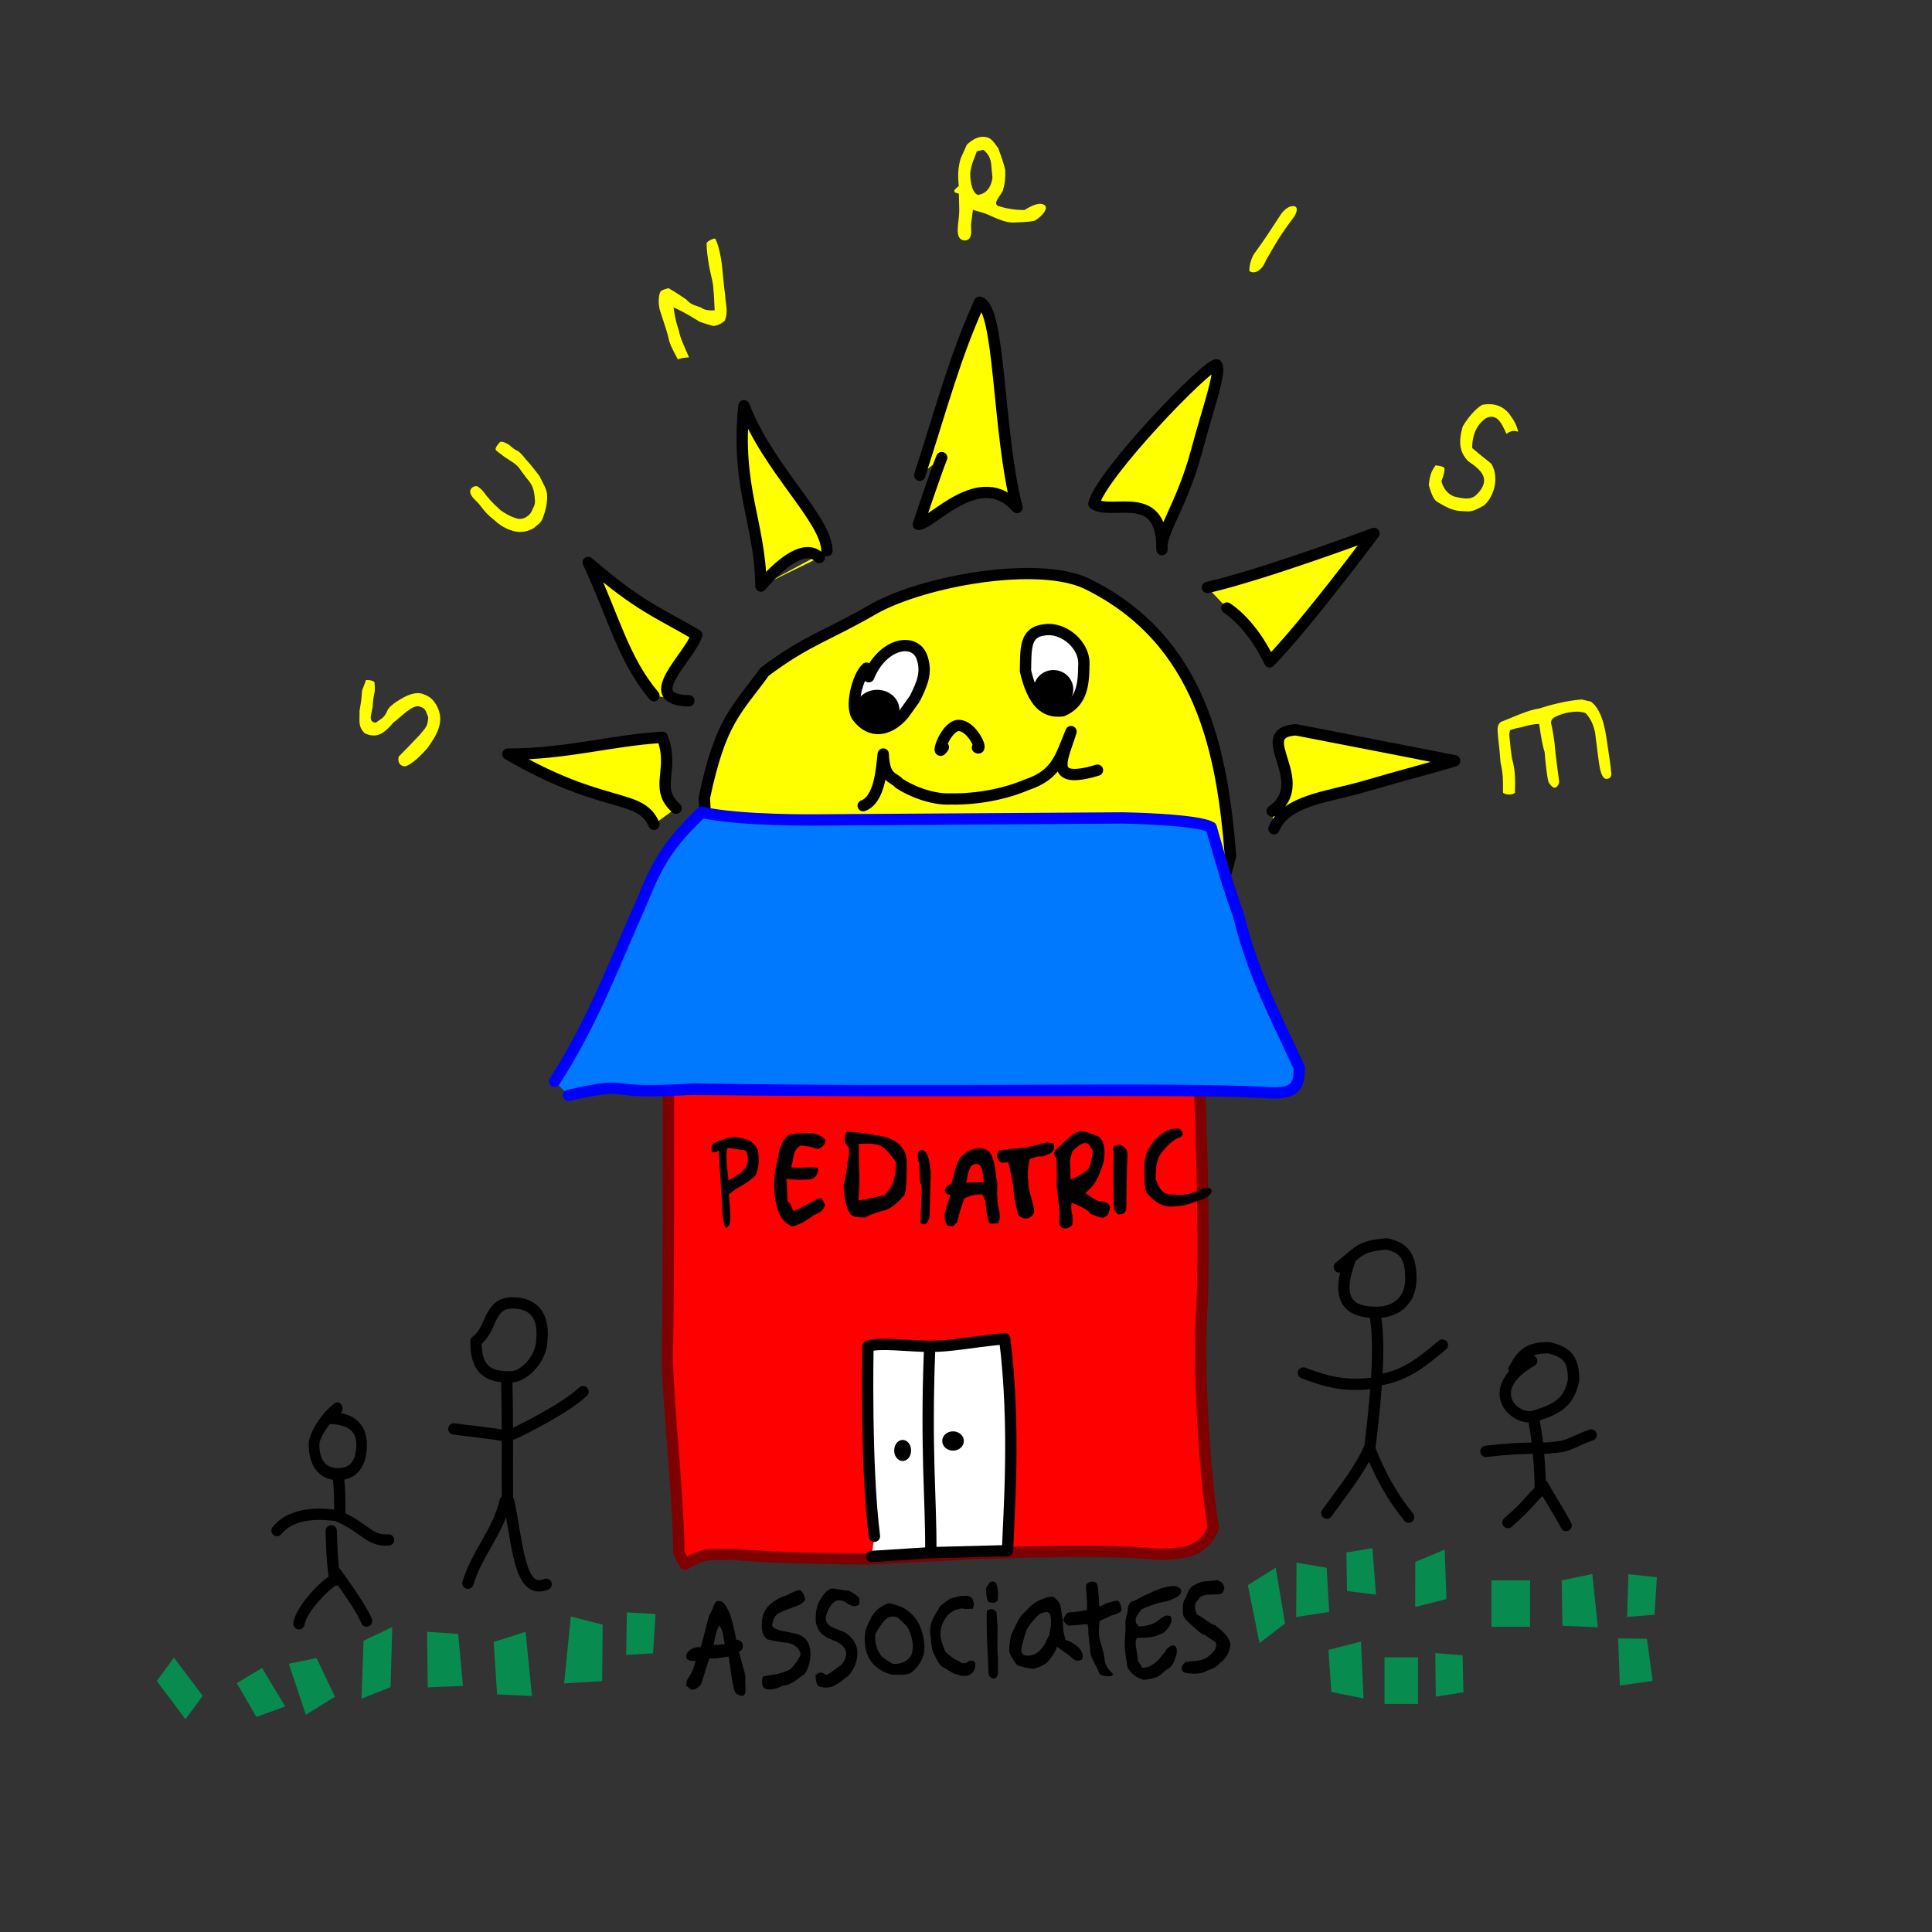
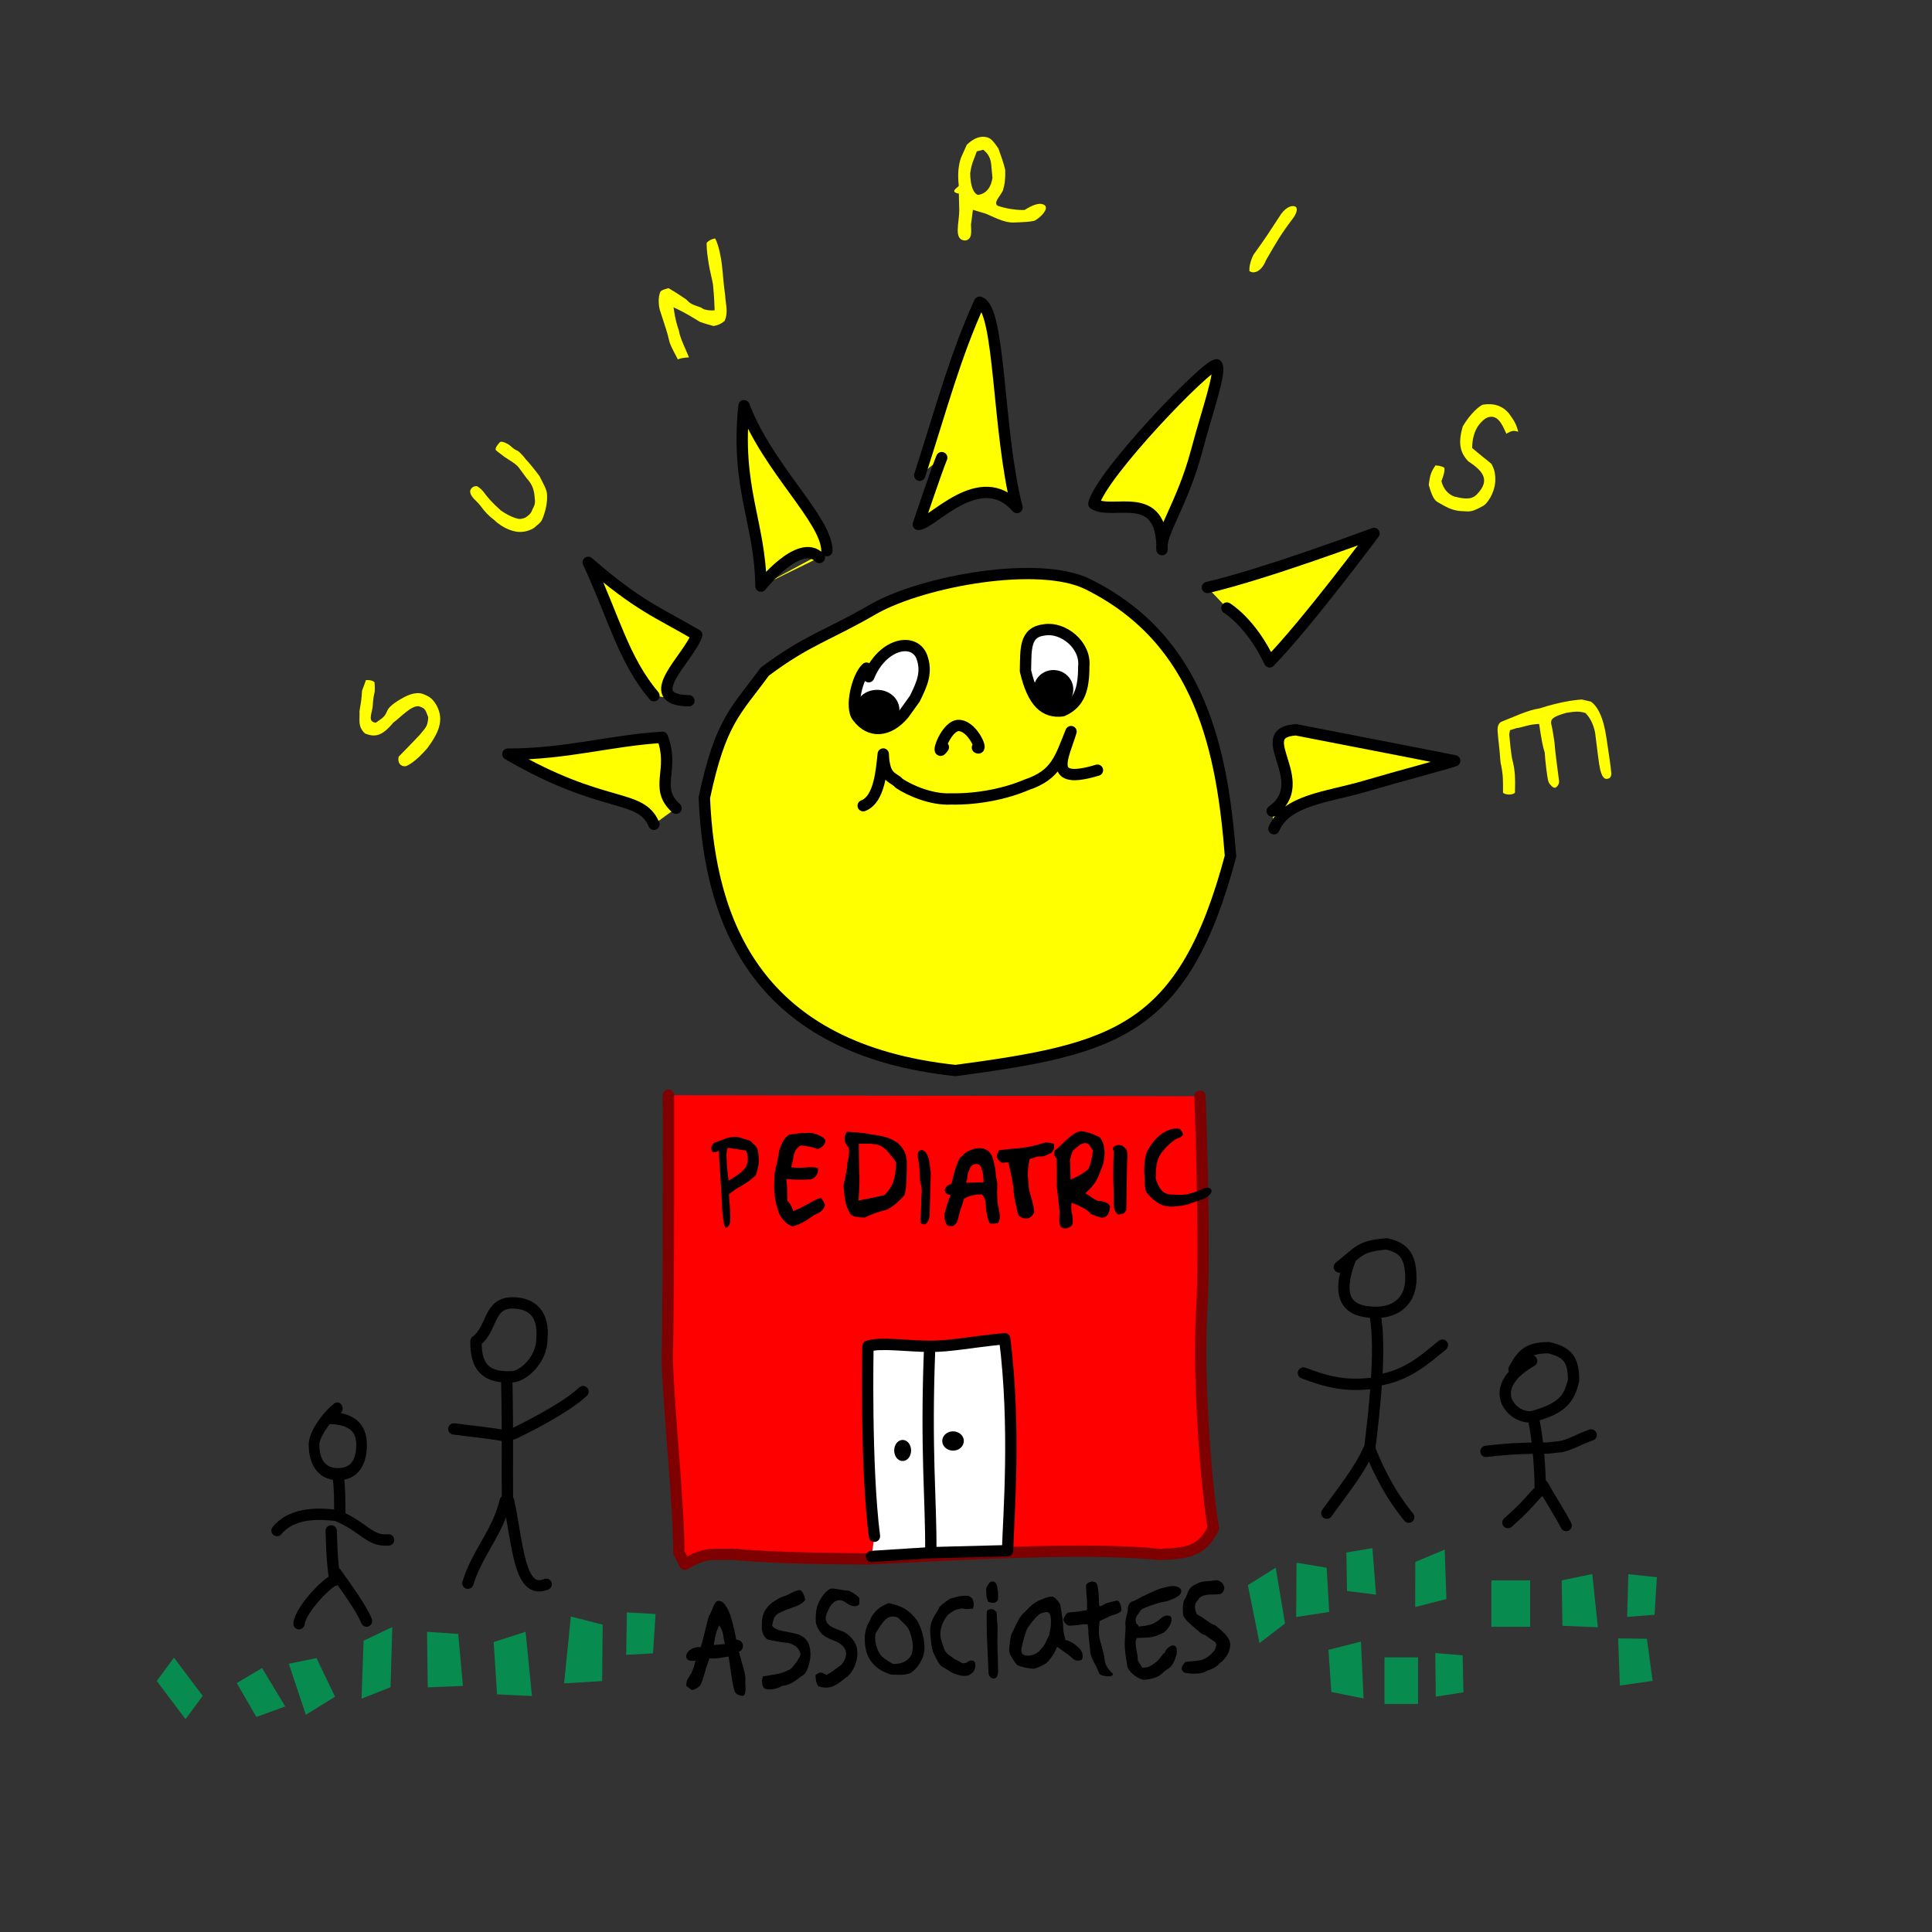
<svg xmlns="http://www.w3.org/2000/svg" xmlns:ns1="http://sodipodi.sourceforge.net/DTD/sodipodi-0.dtd" xmlns:ns2="http://www.inkscape.org/namespaces/inkscape" xmlns:ns3="http://www.openswatchbook.org/uri/2009/osb" width="1024" height="1024" id="svg2" ns1:version="0.32" ns2:version="0.92.2 2405546, 2018-03-11" version="1.0" ns1:docname="logo.svg" ns2:output_extension="org.inkscape.output.svg.inkscape">
  <rect width="100%" height="100%" fill="#333333" stroke="none" />
  <defs id="defs4">
    <linearGradient id="linearGradient2362" ns3:paint="solid">
      <stop style="stop-color:#08b44e;stop-opacity:1;" offset="0" id="stop2360" />
    </linearGradient>
    <ns2:perspective ns1:type="inkscape:persp3d" ns2:vp_x="0 : 526.18109 : 1" ns2:vp_y="0 : 1000 : 0" ns2:vp_z="744.09448 : 526.18109 : 1" ns2:persp3d-origin="372.04724 : 350.78739 : 1" id="perspective10" />
  </defs>
  <ns1:namedview id="base" pagecolor="#ffffff" bordercolor="#666666" borderopacity="1.0" gridtolerance="10000" guidetolerance="10" objecttolerance="10" ns2:pageopacity="0.0" ns2:pageshadow="2" ns2:zoom="0.82106903" ns2:cx="230.43572" ns2:cy="528.25644" ns2:document-units="px" ns2:current-layer="layer1" showgrid="true" ns2:window-width="1920" ns2:window-height="1002" ns2:window-x="0" ns2:window-y="0" showguides="true" ns2:guide-bbox="true" ns2:window-maximized="1" ns2:snap-bbox="true" ns2:snap-page="true">
    <ns2:grid type="xygrid" id="grid934" spacingx="32" spacingy="32" empspacing="4" />
  </ns1:namedview>
  <g ns2:label="logo" ns2:groupmode="layer" id="layer1" style="display:inline;opacity:1">
    <g id="g2491" ns2:label="group" transform="translate(-21.574,-4.106)">
      <g id="g2609" ns2:label="sun" style="display:inline">
        <path ns2:label="sun_body" style="display:inline;fill:#ffff00;fill-opacity:1;stroke:#000000;stroke-width:6.789;stroke-linecap:round;stroke-linejoin:round;stroke-miterlimit:4;stroke-dasharray:none;stroke-opacity:1" d="M 690.982,373.343 C 663.057,479.5 622.06,489.87 527.209,502.765 409.438,490.019 380.725,414.367 377.613,338.081 c 9.777,-46.683 18.87,-52.247 35.937,-76.067 25.66,-19.467 37.126,-21.483 65.135,-38.004 29.942,-16.957 98.384,-29.35 127.26,-14.863 67.838,34.035 80.152,101.658 85.037,164.197 z" id="path4634" ns1:nodetypes="cccccsc" ns2:connector-curvature="0" transform="matrix(0.89,0,0,0.878,58.807,130.081)" />
        <g id="g2639" ns2:label="eye_right">
          <path ns2:connector-curvature="0" ns1:nodetypes="ccccc" id="path4639" d="m 595.994,357.371 c 0,11.666 -2.146,19.485 -11.275,23.486 -9.225,1.134 -15.622,-4.148 -19.624,-21.134 0.273,-11.544 -0.601,-20.669 10.164,-21.79 9.714,-1.599 21.943,7.973 20.735,19.438 z" style="display:inline;fill:#ffffff;fill-opacity:1;stroke:#000000;stroke-width:6;stroke-linecap:round;stroke-linejoin:round;stroke-miterlimit:4;stroke-dasharray:none;stroke-opacity:1" ns2:label="eye_outer_right" />
          <ellipse ry="8.295" rx="8.522" cy="369.532" cx="579.917" id="path4645" style="display:inline;fill:#000000;fill-opacity:1;stroke:#000000;stroke-width:4;stroke-linecap:round;stroke-linejoin:round;stroke-miterlimit:4;stroke-dasharray:none;stroke-opacity:1" ns2:label="pupil_right" />
        </g>
        <g id="g2635" ns2:label="eye_left">
          <path ns2:connector-curvature="0" ns1:nodetypes="cccccc" id="path4637" d="m 482.02,362.786 c 7.056,-17.384 23.691,-21.117 28.02,-10.838 3.183,8.368 0.212,14.749 -3.607,22.48 l -5.829,8.122 c -8.024,9.547 -17.936,10.323 -24.482,1.564 -4.157,-4.937 -0.129,-21.529 4.733,-25.879" style="display:inline;fill:#ffffff;fill-opacity:1;stroke:#000000;stroke-width:6;stroke-linecap:round;stroke-linejoin:round;stroke-miterlimit:4;stroke-dasharray:none;stroke-opacity:1" ns2:label="eye_outer_left" />
          <ellipse cx="486.505" cy="380.325" rx="9.356" ry="8.181" id="path4643" style="display:inline;fill:#000000;fill-opacity:1;stroke:#000000;stroke-width:4.832;stroke-linecap:round;stroke-linejoin:round;stroke-miterlimit:4;stroke-dasharray:none;stroke-opacity:1" ns2:label="pupil_left" />
        </g>
        <path ns2:label="nose" style="display:inline;fill:none;fill-rule:evenodd;stroke:#000000;stroke-width:6;stroke-linecap:round;stroke-linejoin:round;stroke-miterlimit:4;stroke-dasharray:none;stroke-opacity:1" d="m 521.575,400.137 c -4.455,6.936 0.524,-10.363 7.561,-11.499 7.557,-0.629 13.647,13.707 10.494,11.71" id="path4647" ns1:nodetypes="ccc" ns2:connector-curvature="0" />
        <path ns2:label="mouth" style="display:inline;fill:none;fill-rule:evenodd;stroke:#000000;stroke-width:6;stroke-linecap:round;stroke-linejoin:round;stroke-miterlimit:4;stroke-dasharray:none;stroke-opacity:1" d="m 479.082,431.15 c 8.824,-3.324 9.706,-19.375 10.625,-27.405 0.507,13.478 5.553,12.045 8.373,15.51 5.804,3.884 17.323,8.846 27.522,8.305 14.772,0.277 29.47,-2.941 39.973,-7.455 15.977,-5.299 17.88,-14.076 23.668,-28.246 -3.941,13.262 -13.429,28.73 14.008,20.454" id="path4649" ns1:nodetypes="ccccccc" ns2:connector-curvature="0" />
        <g id="g2520" ns2:label="rays">
          <path ns2:label="ray_3" style="display:inline;fill:#ffff00;fill-opacity:1;stroke:#000000;stroke-width:6;stroke-linecap:round;stroke-linejoin:round;stroke-miterlimit:4;stroke-dasharray:none;stroke-opacity:1" d="m 695.854,433.994 c 22.075,-15.634 -11.962,-41.581 12.635,-43.068 44.855,8.642 84.1,16.417 84.1,16.417 -8.982,2.867 -27.663,7.627 -47.59,13.506 -19.644,5.796 -41.674,7.143 -48.189,22.51" id="path4659" ns1:nodetypes="cccsc" ns2:connector-curvature="0" />
          <path ns2:label="ray_2" style="display:inline;fill:#ffff00;fill-opacity:1;stroke:#000000;stroke-width:6;stroke-linecap:round;stroke-linejoin:round;stroke-miterlimit:4;stroke-dasharray:none;stroke-opacity:1" d="m 661.538,315.487 c 31.151,-7.262 88.268,-28.653 88.268,-28.653 0,0 -35.599,47.837 -55.301,68.056 -9.886,-20.954 -22.647,-28.51 -22.647,-28.51" id="path4661" ns1:nodetypes="cccc" ns2:connector-curvature="0" />
          <path ns2:label="ray_1" style="display:inline;fill:#ffff00;fill-opacity:1;stroke:#000000;stroke-width:6;stroke-linecap:round;stroke-linejoin:round;stroke-miterlimit:4;stroke-dasharray:none;stroke-opacity:1" d="m 666.406,197.473 c 2.64,3.474 -4.7,23.468 -10.616,45.675 -7.652,28.722 -19.644,43.637 -18.316,52.276 0.364,-33.367 -26.338,-17.79 -36.141,-24.296 3.766,-15.679 60.175,-74.296 65.073,-73.655 z" id="path4655" ns1:nodetypes="csccc" ns2:connector-curvature="0" />
          <path ns2:label="ray_12" style="display:inline;fill:#ffff00;fill-opacity:1;stroke:#000000;stroke-width:6;stroke-linecap:round;stroke-linejoin:round;stroke-miterlimit:4;stroke-dasharray:none;stroke-opacity:1" d="m 509.052,256.025 c 12.375,-38.42 18.502,-62.384 31.722,-91.738 11.118,3.326 9.363,68.007 19.826,108.817 -19.542,-22.256 -45.233,8.951 -52.304,8.951 0,0 9.534,-28.437 12.414,-35.394" id="path4651" ns1:nodetypes="ccccc" ns2:connector-curvature="0" />
          <path ns2:label="ray_11" style="display:inline;fill:#ffff00;fill-opacity:1;stroke:#000000;stroke-width:6;stroke-linecap:round;stroke-linejoin:round;stroke-miterlimit:4;stroke-dasharray:none;stroke-opacity:1" d="m 455.846,299.605 c -10.524,-10.638 -30.957,15.155 -30.957,15.155 m 0,0 c -0.382,-33.635 -13.516,-52.045 -8.987,-95.623 12.746,33.439 43.759,60.121 43.957,76.837" id="path4653" ns1:nodetypes="ccccc" ns2:connector-curvature="0" />
          <path ns2:label="ray_10" style="display:inline;fill:#ffff00;fill-opacity:1;stroke:#000000;stroke-width:6;stroke-linecap:round;stroke-linejoin:round;stroke-miterlimit:4;stroke-dasharray:none;stroke-opacity:1" d="m 368.177,372.85 c -16.228,-19.205 -21.488,-42.116 -34.844,-70.683 26.777,23.224 36.785,26.353 57.521,38.488 -3.822,11.849 -30.994,34.424 -4.14,34.87" id="path4663" ns1:nodetypes="cccc" ns2:transform-center-y="10.857029" ns2:connector-curvature="0" />
          <path ns2:label="ray_9" style="display:inline;fill:#ffff00;fill-opacity:1;stroke:#000000;stroke-width:6;stroke-linecap:round;stroke-linejoin:round;stroke-miterlimit:4;stroke-dasharray:none;stroke-opacity:1" d="m 368.155,441.001 c -7.114,-16.756 -26.442,-7.417 -77.403,-37.196 31.025,0.035 54.614,-7.299 81.903,-8.908 6.649,17.502 -4.737,26.747 7.24,37.579" id="path4657" ns1:nodetypes="cccs" ns2:connector-curvature="0" />
        </g>
      </g>
      <g id="g2625" ns2:label="building" style="display:inline">
        <path ns2:label="facade" style="display:inline;fill:#ff0000;fill-opacity:1;stroke:#7f0000;stroke-width:6;stroke-linecap:round;stroke-linejoin:round;stroke-miterlimit:4;stroke-dasharray:none;stroke-opacity:1" d="m 657.564,585.141 c 0,0 3.101,80.689 0.87,114.394 -2.093,38.865 3.038,97.583 6.281,114.555 -6.088,12.132 -13.073,13.232 -28.07,13.892 -36.617,-3.564 -90.491,-0.923 -155.169,2.403 -44.817,-0.438 -57.618,-1.23 -71.662,-2.53 -10.124,0.413 -14.094,-1.449 -25.251,5.352 l -3.182,-6.21 c -0.083,-27.266 -5.32,-74.595 -6.135,-101.985 0.84,-40.232 0.619,-140.425 0.619,-140.425" id="rect2383" ns1:nodetypes="cccccccccc" ns2:connector-curvature="0" />
-         <path ns2:label="roof" style="display:inline;fill:#0079ff;fill-opacity:1;stroke:#0000ff;stroke-width:6;stroke-linecap:round;stroke-linejoin:round;stroke-miterlimit:4;stroke-dasharray:none;stroke-opacity:1" d="m 315.552,577.208 c 19.825,-30.85 30.146,-59.008 47.089,-97.216 8.987,-22.786 17.1,-31.883 30.757,-45.363 20.684,4.629 61.917,4.058 61.917,4.058 l 161.245,-1.061 c 0,0 40.119,0.63 46.987,5.034 5.34,18.928 9.269,32.111 14.439,46.46 7.845,31.549 18.195,50.421 32.211,80.771 0.256,10.857 -2.97,14.453 -18.105,13.237 -52.285,-2.712 -171.971,0.373 -302.785,-1.81 -53.497,3.412 -28.869,-4.867 -66.416,3.32" id="rect4602" ns1:nodetypes="ccccccccccc" ns2:connector-curvature="0" />
        <g id="g2631" ns2:label="door">
          <path ns2:connector-curvature="0" ns1:nodetypes="cccscccc" id="rect4625" d="m 485.05,818.352 c -4.778,-37.266 -3.44,-100.724 -3.44,-100.724 v 5e-5 c 6.281,-2.214 21.433,0.073 33.012,0.06 11.045,-0.012 19.369,-2 39.449,-4.074 5.938,46.66 2.091,93.852 1.529,112.39 l -40.626,1.051 -31.453,2.007" style="display:inline;fill:#ffffff;fill-opacity:1;stroke:#000000;stroke-width:6;stroke-linecap:round;stroke-linejoin:round;stroke-miterlimit:4;stroke-dasharray:none;stroke-opacity:1" ns2:label="door_rect" />
          <path ns2:connector-curvature="0" ns1:nodetypes="cc" id="path4628" d="m 514.271,719.654 c -2.067,53.345 0.841,79.549 0.65,106.113" style="display:inline;fill:none;fill-rule:evenodd;stroke:#000000;stroke-width:6;stroke-linecap:butt;stroke-linejoin:miter;stroke-miterlimit:4;stroke-dasharray:none;stroke-opacity:1" ns2:label="door_divider" />
          <ellipse transform="matrix(1.067,0,0,1.551,-26.156,-272.12)" id="path4630" style="display:inline;fill:#ffffff;fill-opacity:1;stroke:#000000;stroke-width:4;stroke-linecap:round;stroke-linejoin:round;stroke-miterlimit:4;stroke-dasharray:none;stroke-opacity:1" ns2:label="knob_left" ry="1.6" rx="2.202" cy="673.762" cx="493.111" />
          <ellipse cy="667.404" cx="521.55" transform="matrix(1.424,0,0,1.239,-215.986,-59.056)" id="path4632" style="display:inline;fill:#ffffff;fill-opacity:1;stroke:#000000;stroke-width:4;stroke-linecap:round;stroke-linejoin:round;stroke-miterlimit:4;stroke-dasharray:none;stroke-opacity:1" ns2:label="knob_right" rx="2.021" ry="2.129" />
        </g>
      </g>
      <g id="g2511" ns2:label="pediatric" style="display:inline" transform="translate(4.324,-33.243)">
        <path ns2:label="pediatric_c" style="font-style:normal;font-variant:normal;font-weight:300;font-stretch:normal;font-size:56px;line-height:125%;font-family:Purisa;-inkscape-font-specification:'Purisa Light';text-align:start;writing-mode:lr-tb;text-anchor:start;display:inline;fill:#000000;fill-opacity:1;stroke:none;stroke-width:1px;stroke-linecap:butt;stroke-linejoin:miter;stroke-opacity:1" d="m 659.476,668.406 c -0.085,1.232 -0.94,2.492 -3.672,4.116 -2.148,0.874 -3.296,1.192 -5.994,2.112 -3.766,1.643 -7.972,2.204 -11.922,2.246 -4.517,10e-6 -8.097,-1.919 -12.46,-6.853 -0.981,-0.882 -1.465,-3.008 -1.56,-8.623 -0.23,-3.723 -0.354,-9.641 1.407,-13.808 1.889,-3.435 4.185,-6.822 7.844,-9.398 3.032,-1.8 4.902,-3.037 9.443,-2.571 1.527,1.953 3.427,3.756 -1.964,5.365 -3.048,2.076 -4.665,3.542 -8.021,7.717 -2.457,3.592 -2.768,7.897 -2.768,13.572 1.908,5.056 3.411,7.973 8.384,8.195 4.827,0.223 6.815,0.301 10.449,-0.667 2.689,-1 3.937,-1.017 6.68,-2.68 2.973,-0.541 3.547,-0.006 4.155,1.277 z" id="text4746" ns2:connector-curvature="0" ns1:nodetypes="cccccccccccccccc" />
        <path ns2:label="pediatric_i2" style="font-style:normal;font-variant:normal;font-weight:300;font-stretch:normal;font-size:56px;line-height:125%;font-family:Purisa;-inkscape-font-specification:'Purisa Light';text-align:start;writing-mode:lr-tb;text-anchor:start;display:inline;fill:#000000;fill-opacity:1;stroke:none;stroke-width:1px;stroke-linecap:butt;stroke-linejoin:miter;stroke-opacity:1" d="m 614.184,678.505 c -0.811,1.294 -0.513,2.31 -3.948,2.515 -2.064,-0.335 -2.66,-4.322 -2.66,-4.322 l -0.099,-8.648 c -0.336,-6.981 -0.099,-11.29 -0.099,-15.36 l 0.203,-5.114 c -1.211,-2.136 -0.297,-2.617 2.429,-3.488 2.235,0.286 2.62,0.794 4.045,2.22 0.577,0.577 0.813,3.218 0.813,3.218 l -0.293,6.163 z" id="text4738" ns1:nodetypes="ccccccccccc" ns2:connector-curvature="0" />
        <path ns2:label="pediatric_r" style="font-style:normal;font-variant:normal;font-weight:300;font-stretch:normal;font-size:56px;line-height:125%;font-family:Purisa;-inkscape-font-specification:'Purisa Light';text-align:start;writing-mode:lr-tb;text-anchor:start;display:inline;fill:#000000;fill-opacity:1;stroke:none;stroke-width:1px;stroke-linecap:butt;stroke-linejoin:miter;stroke-opacity:1" d="m 576.37,646.933 c 2.33,-0.874 9.542,-10.575 14.321,-9.978 4.779,0.597 8.38,2.765 9.276,3.064 3.498,3.186 3.487,12.145 0.688,17.576 -2.012,6.11 -4.202,8.583 -8.172,12.211 3.103,1.699 3.443,2.693 6.887,4.124 2.506,-0.04 5.359,0.724 6.223,2.76 -3e-5,0.933 -0.36,4.516 -2.441,5.604 -2.081,1.088 -3.986,-0.073 -7.824,-1.558 -1.292,-2.119 -5.541,-4.114 -10.125,-5.936 -0.573,4.109 0.511,6.839 0.511,6.839 0.33,4.75 0.34,5.395 -2.534,6.598 -5.848,1.359 -4.296,-4.906 -4.299,-8.621 l -1.555,-13.812 c 0.177,-3.163 0.072,-11.655 -0.13,-14.801 -1.444,-0.566 -1.303,-2.646 -0.826,-4.069 z m 20.128,-0.012 c -1.235,-0.924 -0.69,-1.899 -2.806,-3.496 -2.295,-0.652 -3.789,0.083 -7.938,4 -1.288,3.79 -1.536,4.409 -1.269,7.223 0.124,4.676 0.211,7.873 0.211,7.873 3.188,-1.248 6.678,-3.129 9.421,-5.597 2.007,-4.396 2.381,-10.004 2.381,-10.004 z" id="text4734" ns1:nodetypes="csccccccccccccccccccccc" ns2:connector-curvature="0" />
        <path ns2:label="pediatric_t" style="font-style:normal;font-variant:normal;font-weight:300;font-stretch:normal;font-size:56px;line-height:125%;font-family:Purisa;-inkscape-font-specification:'Purisa Light';text-align:start;writing-mode:lr-tb;text-anchor:start;display:inline;fill:#000000;fill-opacity:1;stroke:none;stroke-width:1px;stroke-linecap:butt;stroke-linejoin:miter;stroke-opacity:1" d="m 548.233,653.693 c -3.071,-1.903 -3.198,-4.099 -1.423,-6.622 0.336,-0.224 2.782,-0.325 4.2,-0.586 3.991,-0.446 8.106,-0.523 12.578,-1.513 4.617,-0.987 6.764,-2.031 7.996,-2.031 1.157,4e-5 3.098,0.147 4.292,0.632 0.24,2.32 0.018,3.253 -1.407,4.8 -0.971,0.373 -3.287,1.898 -4.892,1.898 -4.614,0.105 -2.166,0.314 -6.587,1.347 -1.532,7.449 -0.896,8.984 -0.475,14.855 0.259,3.619 2.159,6.782 2.88,12.82 0.24,1.514 -2.282,3.881 -3.924,3.918 -0.971,0 -4.279,-0.351 -4.764,-2.778 -0.448,-2.427 -2.024,-7.091 -2.435,-14.184 -0.949,-6.082 -1.268,-7.164 -2.53,-12.69 -1.37,-0.443 -2.41,0.313 -3.511,0.135 z" id="text4730" ns2:connector-curvature="0" ns1:nodetypes="cccccccccccccccc" />
        <path ns2:label="pediatric_a" style="font-style:normal;font-variant:normal;font-weight:300;font-stretch:normal;font-size:56px;line-height:125%;font-family:Purisa;-inkscape-font-specification:'Purisa Light';text-align:start;writing-mode:lr-tb;text-anchor:start;display:inline;fill:#000000;fill-opacity:1;stroke:none;stroke-width:1px;stroke-linecap:butt;stroke-linejoin:miter;stroke-opacity:1" d="m 517.904,680.548 c 1.069,-3.512 1.643,-6.456 3.201,-9.8 -4.812,-0.654 -3.389,-5.091 0.447,-5.856 1.489,-6.309 2.285,-9.456 4.338,-13.675 2.119,-1.839 3.186,-3.758 8.213,-5.096 5.38,-0.944 8.189,1.357 9.384,5.277 1.95,6.682 1.175,7.844 2.052,11.318 0.672,2.613 -0.008,6.31 0.253,7.84 0.224,1.531 -0.153,3.957 0.78,7.28 0.484,2.253 1.196,5.94 -0.475,7.853 -0.411,0 -3.569,0.464 -4.316,0.053 -1.26,-2.398 -1.311,-4.589 -1.772,-6.733 -0.553,-2.888 0.522,-5.028 -2.286,-8.631 -4.081,0.099 -6.363,0.643 -9.506,2.26 l -1.051,3.462 c -1.877,4.873 -1.714,6.668 -2.76,9.206 -2.377,2.477 -1.717,1.996 -4.862,1.72 0,0 -2.024,-1.702 -1.642,-6.48 z m 20.651,-16.592 c -3e-5,-1.008 0.144,-2.384 -0.715,-6.229 -0.821,-3.883 -2.966,-3.435 -3.377,-3.435 -0.299,4e-5 -2.703,0.132 -3.39,2.977 -1.831,3.754 -0.405,3.311 -1.821,6.969" id="text4726" ns2:connector-curvature="0" ns1:nodetypes="ccccccccccccccccccccccc" />
        <path ns2:label="pediatric_i1" style="font-style:normal;font-variant:normal;font-weight:300;font-stretch:normal;font-size:56px;line-height:125%;font-family:Purisa;-inkscape-font-specification:'Purisa Light';text-align:start;writing-mode:lr-tb;text-anchor:start;display:inline;fill:#000000;fill-opacity:1;stroke:none;stroke-width:1px;stroke-linecap:butt;stroke-linejoin:miter;stroke-opacity:1" d="m 509.939,682.328 c -0.871,2.956 -1.989,5.139 -4.739,3.241 -0.152,-3.982 0.48,-8.23 0.262,-12.75 0.61,-4.752 0.374,-6.155 -0.639,-9.752 -0.023,-5.287 -0.214,-7.767 -1.149,-12.614 0.002,-2.22 0.008,-3.031 2.023,-3.623 1.978,0.28 2.983,1.985 3.98,5.37 l 0.923,6.636 z" id="text4722" ns1:nodetypes="ccccccccc" ns2:connector-curvature="0" />
        <path ns2:label="pediatric_d" style="font-style:normal;font-variant:normal;font-weight:300;font-stretch:normal;font-size:56px;line-height:125%;font-family:Purisa;-inkscape-font-specification:'Purisa Light';text-align:start;writing-mode:lr-tb;text-anchor:start;display:inline;fill:#000000;fill-opacity:1;stroke:none;stroke-width:1px;stroke-linecap:butt;stroke-linejoin:miter;stroke-opacity:1" d="m 478.427,638.525 c 8.628,1.052 11.666,2.444 14.992,4.916 3.191,3.179 4.449,5.924 4.449,10.329 -4e-5,3.92 0.051,13.609 -1.293,17.119 -3.536,3.712 -5.439,5.749 -9.49,7.695 -4.508,1.082 -7.449,2.151 -11.402,4.082 -4.211,-0.142 -5.643,-0.176 -7.485,-1.624 -2.456,-3.44 -3.35,-7.485 -3.853,-15.416 1.143,-5.478 1.832,-7.508 2.067,-12.238 0.698,-2.323 1.11,-5.029 0.718,-7.726 -2.96,-2.967 -2.649,-6.139 -1.074,-8.448 9.189,0.405 12.37,1.311 12.37,1.311 z m -5.825,18.745 c 0.339,3.427 0.205,9.135 -0.335,16.382 5.529,-1.01 7.664,-1.536 13.877,-2.879 2.389,-2.688 3.894,-4.814 4.715,-7.539 0.859,-2.725 1.288,-6.048 1.288,-9.968 -3.626,-4.613 -5.91,-8.421 -10.248,-9.296 -3.92,-0.747 -6.623,-0.377 -9.46,-0.377 0,0 0.029,9.149 0.164,13.676 z" id="text4718" ns1:nodetypes="ccscccccccccccccccccc" ns2:connector-curvature="0" />
        <path ns2:label="pediatric_e" style="font-style:normal;font-variant:normal;font-weight:300;font-stretch:normal;font-size:56px;line-height:125%;font-family:Purisa;-inkscape-font-specification:'Purisa Light';text-align:start;writing-mode:lr-tb;text-anchor:start;display:inline;fill:#000000;fill-opacity:1;stroke:none;stroke-width:1px;stroke-linecap:butt;stroke-linejoin:miter;stroke-opacity:1" d="m 430.407,646.519 c 1.293,-3.445 2.781,-6.583 5.332,-7.855 5.267,-0.814 8.225,-0.838 11.887,-0.854 3.938,1.081 6.177,2.298 7.123,3.786 0.068,2.144 -1.184,3.466 -3.957,4.844 -3.79,-1.271 -4.305,-1.44 -9.11,-1.994 -2.387,1.37 -3.1,2.98 -3.751,5.108 -0.281,2.567 -0.736,4.07 -1.378,6.529 2.756,0.231 4.361,0.316 6.579,0.132 4.402,-0.386 6.428,-0.207 7.564,0.198 0.684,2.486 -0.962,4.995 -3.467,6.03 -6.505,0.396 -9.073,0.083 -13.168,-0.153 0.473,5.265 0.443,7.868 0.517,11.527 1.784,1.575 2.364,3.368 3.092,5.424 3.632,-1.391 5.505,-2.535 8.894,-4.35 1.157,-0.635 3.36,-2.033 5.73,-2.574 1.194,0.93 1.918,2.919 2.221,3.796 -0.811,2.32 -1.764,3.641 -5.834,5.246 -4.032,2.852 -5.804,4.344 -11.331,6.068 -4.041,-1.519 -5.798,-4.274 -7.229,-6.942 -1.533,-4.96 -2.266,-7.042 -2.547,-13.879 0.076,-7.533 0.318,-8.459 1.536,-13.117" id="text4714" ns2:connector-curvature="0" ns1:nodetypes="cccccccccccccccccccccc" />
        <path ns2:label="pediatric_p" style="font-style:normal;font-variant:normal;font-weight:300;font-stretch:normal;font-size:56px;line-height:125%;font-family:Purisa;-inkscape-font-specification:'Purisa Light';text-align:start;writing-mode:lr-tb;text-anchor:start;display:inline;fill:#000000;fill-opacity:1;stroke:none;stroke-width:1px;stroke-linecap:butt;stroke-linejoin:miter;stroke-opacity:1" d="m 402.685,640.487 c 5.985,-1.374 6.35,-0.007 12.066,1.396 3.34,3.181 3.409,3.086 4.185,5.202 0.914,5.592 0.57,8.398 -1.162,13.302 -3.141,2.689 -4.831,4.066 -10.387,7.121 l -3.777,2.77 c 0.242,5.555 0.709,6.966 0.716,12.261 0.025,2.529 -0.059,4.51 -2.24,5.6 -0.821,-10e-6 -1.412,-3.678 -1.636,-5.358 -0.373,-2.875 -0.502,-5.352 -0.859,-13.784 -0.56,-8.027 -0.84,-12.205 -1.043,-15.643 l -0.27,-6.262 c -1.1,0.895 -2.517,1.302 -3.572,0.744 -1.056,-2.565 0.036,-3.716 0.979,-4.718 m 7.353,2.574 c -0.485,0.597 -0.728,1.96 -0.728,4.088 0.103,4.797 0.604,10.022 1.101,13.337 4.397,-2.696 6.537,-3.86 9.147,-7.091 1.189,-3.057 1.603,-5.231 0.105,-8.838" id="text4710" ns2:connector-curvature="0" ns1:nodetypes="ccccccccccccccccccc" />
      </g>
      <g id="g2500" ns2:label="sunrise" ns1:insensitive="true">
        <path ns2:label="sunrise_e" style="font-style:normal;font-variant:normal;font-weight:300;font-stretch:normal;font-size:72.073px;line-height:125%;font-family:Purisa;-inkscape-font-specification:'Purisa Light';text-align:start;writing-mode:lr-tb;text-anchor:start;display:inline;fill:#ffff00;fill-opacity:1;stroke:none;stroke-width:1px;stroke-linecap:butt;stroke-linejoin:miter;stroke-opacity:1" d="m 864.815,375.989 c 3.315,2.43 6.536,7.671 8.211,19.287 1.145,8.185 2.267,14.281 2.595,18.983 -0.097,1.974 -1.127,2.577 -2.518,2.668 -0.671,0.044 -2.234,-0.202 -3.35,-4.752 -0.868,-3.699 -1.245,-8.406 -2.755,-19.853 -0.962,-4.649 -2.684,-7.767 -5.06,-10.29 -3.59,-1.187 -6.019,-0.735 -10.255,-0.101 -7.21,2.077 -8.122,3.283 -7.992,5.531 0.916,3.895 1.323,7.138 1.82,10.348 0.359,5.869 2.345,19.197 2.424,20.396 0.094,1.438 -1.127,3.343 -2.326,3.422 -0.863,0.056 -2.448,-1.377 -3.226,-2.964 -0.778,-1.586 -1.95,-12.811 -2.083,-15.708 -1.098,-3.54 -1.7,-6.682 -2.952,-15.161 -5.458,0.16 -9.269,1.992 -11.934,2.221 l -3.495,1.098 -0.429,2.235 c 0.343,2.876 0.942,11.647 2.022,14.899 0.964,4.259 1.264,7.97 1.021,16.045 -1.472,1.359 -4.923,1.127 -6.317,0.024 -0.054,-6.866 0.199,-9.166 -1.345,-16.168 -0.537,-8.009 -1.207,-11.496 -1.533,-16.483 -0.198,-3.021 0.808,-4.203 1.678,-4.886 6.227,-2.408 14.537,-6.422 20.421,-7.168 5.247,-1.697 14.275,-4.2 22.504,-4.768" id="text4703" ns2:connector-curvature="0" ns1:nodetypes="ccccccccccccccccccccccsccc" ns1:insensitive="true" />
        <path ns2:label="sunrise_s2" style="font-style:normal;font-variant:normal;font-weight:300;font-stretch:normal;font-size:64.863px;line-height:125%;font-family:Purisa;-inkscape-font-specification:'Purisa Light';text-align:start;writing-mode:lr-tb;text-anchor:start;display:inline;fill:#ffff00;fill-opacity:1;stroke:none;stroke-width:1px;stroke-linecap:butt;stroke-linejoin:miter;stroke-opacity:1" d="m 819.972,233.995 c -1.841,-3.943 -4.483,-11.426 -10.83,-8.244 -3.342,2.253 -7.243,6.816 -7.295,15.818 6.248,5.307 7.289,5.861 10.228,8.403 1.697,3.211 2.146,5.228 2.006,9.572 -0.601,6.699 -4.522,11.691 -6.418,12.71 -6.338,3.407 -6.582,3.013 -11.626,2.736 -5.091,-0.243 -8.567,-2.563 -12.339,-4.667 -1.95,-1.042 -3.185,-3.34 -4.851,-9.187 0.69,-5.597 1.279,-7.013 3.592,-10.378 2.764,0.244 4.328,0.89 4.597,1.27 0.491,1.135 -0.233,3.896 -1.471,7.1 0.914,3.796 3.326,6.903 6.856,8.175 5.216,1.224 8.918,1.854 11.828,-1.077 8.009,-8.066 2.44,-13.012 -4.485,-17.655 -4.719,-4.905 -5.246,-10.227 -2.933,-18.418 4.128,-7.044 9.005,-10.972 10.651,-11.567 5.909,-0.958 10.476,0.656 13.822,4.597 2.39,3.463 3.822,5.051 4.96,9.816 -2.676,-1.147 -4.283,-0.15 -6.29,0.997 z" id="text4699" ns1:nodetypes="cccccscccccccscccccc" ns2:connector-curvature="0" ns1:insensitive="true" />
        <path ns2:label="sunrise_i" style="font-style:normal;font-variant:normal;font-weight:300;font-stretch:normal;font-size:56px;line-height:125%;font-family:Purisa;-inkscape-font-specification:'Purisa Light';text-align:start;writing-mode:lr-tb;text-anchor:start;display:inline;fill:#ffff00;fill-opacity:1;stroke:none;stroke-width:1px;stroke-linecap:butt;stroke-linejoin:miter;stroke-opacity:1" d="m 692.579,142.017 c -2.243,5.753 -6.24,7.584 -8.81,5.734 -0.188,-4.523 2.302,-8.801 2.302,-8.801 6.932,-9.592 8.228,-11.822 14.561,-21.485 3.012,-4.084 6.384,-4.796 7.84,-3.635 1.508,1.885 -1.42,5.746 -1.42,5.746 -6.802,8.978 -8.843,12.718 -14.473,22.442 z" id="text4695" ns1:nodetypes="ccccccc" ns2:connector-curvature="0" ns1:insensitive="true" />
        <path ns2:label="sunrise_r" style="font-style:normal;font-variant:normal;font-weight:300;font-stretch:normal;font-size:56px;line-height:125%;font-family:Purisa;-inkscape-font-specification:'Purisa Light';text-align:start;writing-mode:lr-tb;text-anchor:start;display:inline;fill:#ffff00;fill-opacity:1;stroke:none;stroke-width:1px;stroke-linecap:butt;stroke-linejoin:miter;stroke-opacity:1" d="m 533.997,80.835 c 2.756,-2.667 6.001,-4.518 9.35,-4.198 3.349,0.32 4.476,2.039 7.364,6.095 1.875,5.262 2.651,7.281 3.655,11.452 0.116,4.707 -0.192,7.45 -1.275,11.036 -1.925,3.548 -5.162,6.471 -2.631,7.975 4.577,1.616 10.533,2.355 14.137,2.214 4.067,-2.533 8.538,-4.606 11.011,-2.222 1.361,2.048 -2.083,5.856 -5.713,7.923 -2.473,0.58 -5.466,0.713 -11.006,0.931 -5.282,0.208 -11.428,-3.359 -14.874,-4.706 l -6.778,-2.026 -1.015,7.731 c -0.003,3.077 1.064,8.214 -3.247,8.546 -6.155,-0.382 -2.974,-9.4 -2.974,-15.97 l -0.22,-8.885 c -5.064,-0.956 -0.889,-2.96 -0.029,-4.107 -0.71,-6.42 -0.183,-10.661 1.075,-14.704 z m 12.914,10.207 c -0.417,-4.264 -2.81,-6.503 -4.194,-7.555 l -3.407,0.828 c -1.603,4.622 -2.822,6.337 -3.512,11.704 0.21,10.684 4.027,11.391 4.189,11.391 5.131,-0.74 7.077,-5.142 7.604,-9.092 z" id="text4677" ns1:nodetypes="cccccccccscccccccccccccccc" ns2:connector-curvature="0" ns1:insensitive="true" />
        <path ns2:label="sunrise_n" style="font-style:normal;font-variant:normal;font-weight:300;font-stretch:normal;font-size:60.039px;line-height:125%;font-family:Purisa;-inkscape-font-specification:'Purisa Light';text-align:start;writing-mode:lr-tb;text-anchor:start;display:inline;fill:#ffff00;fill-opacity:1;stroke:none;stroke-width:1px;stroke-linecap:butt;stroke-linejoin:miter;stroke-opacity:1" d="m 386.758,193.509 c -3.434,0.224 -4.232,0.487 -5.93,1.077 -0.464,-1.171 -3.894,-6.859 -4.555,-9.802 -1.143,-5.091 -1.883,-6.641 -4.609,-15.257 -0.919,-2.253 -1.63,-7.872 0.064,-11.028 1.051,-0.838 2.218,-1.099 4.199,-1.642 3.978,2.3 6.127,3.814 9.289,5.911 2.188,2.3 2.92,2.664 7.963,4.354 1.726,1.569 5.424,1.613 7.178,1.468 -0.345,-8.688 -0.588,-10.301 -0.882,-13.67 -0.638,-3.729 -1.627,-7.086 -2.166,-10.372 -0.789,-5.046 -1.132,-7.297 -1.229,-11.57 0.714,-1.304 3.433,-2.475 4.578,-2.437 1.966,3.807 3.091,10.221 3.484,13.533 0.704,5.648 0.853,10.385 1.785,16.505 0.147,4.79 1.833,8.68 -0.271,13.585 -2.204,1.846 -3.654,2.282 -5.882,2.742 -2.227,-0.591 -4.391,-1.187 -7.352,-2.264 -3.259,-1.982 -7.338,-4.682 -13.882,-7.664 0.995,7.038 1.957,9.586 2.825,12.235 0.678,4.006 2.603,7.69 5.391,14.295 z" id="text4691" ns2:connector-curvature="0" ns1:nodetypes="cccccccccccccccccccccc" ns1:insensitive="true" />
        <path ns2:label="sunrise_u" style="font-style:normal;font-variant:normal;font-weight:300;font-stretch:normal;font-size:63.909px;line-height:125%;font-family:Purisa;-inkscape-font-specification:'Purisa Light';text-align:start;writing-mode:lr-tb;text-anchor:start;display:inline;fill:#ffff00;fill-opacity:1;stroke:none;stroke-width:1px;stroke-linecap:butt;stroke-linejoin:miter;stroke-opacity:1" d="m 307.54,256.47 c 1.626,3.418 3.516,6.379 3.911,9.019 0.513,4.51 -0.757,9.682 -2.404,13.731 -1.028,2.307 -2.688,3.018 -4.42,4.696 -2.687,1.612 -5.762,2.376 -8.838,2.054 -2.541,-0.321 -7.614,-1.713 -12.45,-6.406 -2.876,-2.261 -4.091,-3.353 -7.564,-7.939 -1.569,-2.072 -5.087,-4.21 -5.013,-7.293 0.42,-1.767 1.934,-2.698 3.698,-2.536 0.847,0.695 1.271,0.562 3.164,2.709 2.547,3.437 4.795,6.088 9.513,10.249 5.03,3.384 7.37,3.808 8.505,4.178 1.443,0.564 3.857,-0.022 5.079,-0.948 1.257,-0.952 2.213,-1.538 3.139,-4.056 0.85,-1.626 1.436,-2.712 1.218,-4.948 -0.277,-2.836 -0.323,-6.092 -2.906,-9.633 -1.853,-2.109 -3.872,-5.096 -5.518,-7.27 -1.8,-2.378 -4.577,-3.632 -7.655,-5.791 -3.069,-2.218 -4.437,-3.396 -4.642,-3.668 -0.592,-1.156 1.469,-3.351 2.216,-4.19 0.679,-0.514 2.424,0.094 3.611,0.745 2.495,1.231 2.862,2.646 5.385,3.722 0.597,0.083 2.606,1.872 4.947,4.963 2.568,2.635 7.026,8.611 7.026,8.611 z" id="text4687" ns2:connector-curvature="0" ns1:nodetypes="cccccccccccccccccccccccc" ns1:insensitive="true" />
        <path ns2:label="sunrise_s1" style="font-style:normal;font-variant:normal;font-weight:300;font-stretch:normal;font-size:56px;line-height:125%;font-family:Purisa;-inkscape-font-specification:'Purisa Light';text-align:start;writing-mode:lr-tb;text-anchor:start;display:inline;fill:#ffff00;fill-opacity:1;stroke:none;stroke-width:1px;stroke-linecap:butt;stroke-linejoin:miter;stroke-opacity:1" d="m 220.187,370.631 c -0.675,2.904 -0.901,4.531 -1.098,8.194 -0.783,4.572 -2.461,7.738 1.637,8.358 3.035,-2.334 4.465,-2.455 6.102,-6.33 0.776,-1.996 3.707,-4.383 8.794,-7.162 5.069,-2.732 8.462,-2.413 10.18,-1.745 2.46,0.956 4.782,1.949 6.964,5.683 4.707,8.25 0.944,15.328 -4.725,23.068 -1.726,1.896 -6.721,7.665 -11.205,9.437 -1.665,0.519 -4.86,-0.656 -3.959,-4.978 1.907,-1.891 9.442,-9.673 11.072,-11.45 3.733,-4.473 4.264,-4.747 4.591,-9.45 -1.587,-4.303 -1.699,-4.696 -4.892,-5.809 -4.004,-0.639 -9.861,5.995 -13.668,8.691 -6.033,7.411 -9.901,7.71 -14.914,5.761 -3.988,-3.804 -2.722,-6.676 -2.949,-11.834 0.748,-4.446 1.055,-5.953 1.352,-10.853 l 2.08,-5.66 c 0,0 2.998,-0.245 4.5,1.096 0,0 0.273,2.079 0.138,4.984 z" id="text4683" ns1:nodetypes="cccccscccccccccccccc" ns2:connector-curvature="0" ns1:insensitive="true" />
      </g>
      <g id="g2532" ns2:label="associates" transform="translate(12.973,-27.297)">
        <path ns2:label="associates_s3" style="font-style:normal;font-variant:normal;font-weight:300;font-stretch:normal;font-size:56px;line-height:125%;font-family:Purisa;-inkscape-font-specification:'Purisa Light';text-align:start;writing-mode:lr-tb;text-anchor:start;display:inline;fill:#000000;fill-opacity:1;stroke:none;stroke-width:1px;stroke-linecap:butt;stroke-linejoin:miter;stroke-opacity:1" d="m 636.952,912.271 c 4.143,-0.523 5.371,-0.387 8.441,-1.034 2.257,-0.682 4.843,-2.312 7.11,-5.43 0.727,-1.977 1.09,-2.165 0.282,-3.99 -2.515,-1.749 -4.474,-2.938 -5.518,-3.887 -1.605,2e-5 -3.394,-2.008 -6.716,-4.808 -3.285,-2.8 -4.928,-4.891 -4.928,-6.272 0,-1.979 -0.681,-5.926 1.335,-8.465 1.273,-2.981 1.91,-5.542 4.411,-6.737 1.269,-0.635 3.542,-2.168 7.089,-2.168 1.568,4e-5 4.906,-0.699 5.69,-0.475 2.328,1.161 2.637,1.489 3.442,3.791 -0.507,1.7 -0.129,3.881 -5.054,3.694 -3.136,4e-5 -7.632,0.058 -8.759,2.74 -2.576,2.277 -2.017,4.848 -0.823,7.797 5.316,2.814 6.616,4.953 9.712,5.795 3.413,2.782 7.991,6.291 7.991,10.323 -0.19,3.414 -1.559,6.211 -4.411,8.904 -1.851,0.985 -1.651,2.929 -8.117,4.954 0,0 -2.738,2.51 -11.526,1.012 -2.568,-1.284 -2.013,-3.582 0.351,-5.745 z" id="text4790" ns1:nodetypes="ccccccsccsccccccccccc" ns2:connector-curvature="0" />
        <path ns2:label="associates_e" style="font-style:normal;font-variant:normal;font-weight:300;font-stretch:normal;font-size:56px;line-height:125%;font-family:Purisa;-inkscape-font-specification:'Purisa Light';text-align:start;writing-mode:lr-tb;text-anchor:start;display:inline;fill:#000000;fill-opacity:1;stroke:none;stroke-width:1px;stroke-linecap:butt;stroke-linejoin:miter;stroke-opacity:1" d="m 606.325,884.949 c 0.018,-2.108 0.532,-3.716 2.184,-4.704 1.856,-0.409 3.475,-1.544 5.04,-2.408 3.577,-1.625 8.022,-4.013 11.482,-4.84 4.681,-1.216 7.461,-1.486 9.42,0.678 1.013,2.82 -1.657,4.48 -7.335,6.398 -2.912,0.485 -5.521,1.195 -8.097,2.128 -2.576,0.896 -4.92,1.773 -5.816,2.632 -1.309,2.221 -2.897,3.463 -2.678,5.548 0.445,2.929 0.439,0.673 1.614,3.105 3.043,-0.185 4.428,-0.591 6.438,-1.07 3.591,-1.332 4.738,-2.91 5.739,-3.585 1.39,-0.608 1.612,-1.628 4.518,-0.897 2.102,2.088 -0.715,6.68 -3.304,8.694 -5.638,2.902 -7.306,2.663 -14.262,2.931 -1.922,2.165 0.536,8.27 0.376,11.879 l 2.33,3.87 c 3.21,0.155 4.929,-1.093 7.145,-2.832 2.343,-1.52 3.157,-4.233 4.874,-5.167 0.742,-3.174 7.527,-7.076 6.194,1.087 -0.878,2.523 -1.494,5.263 -4.077,7.273 -4.621,2.413 -3.205,5 -13.223,6.085 -4.397,-0.823 -8.633,-5.068 -8.857,-7.532 -0.224,-2.501 -0.958,-4.797 -1.257,-9.725 -0.261,-4.965 0.656,-8.459 0.32,-11.969 -0.261,-2.725 1.23,-6.198 1.23,-7.579" id="text4786" ns2:connector-curvature="0" ns1:nodetypes="cccccccccccccccccccccccccc" />
        <path ns2:label="associates_t" style="font-style:normal;font-variant:normal;font-weight:300;font-stretch:normal;font-size:56px;line-height:125%;font-family:Purisa;-inkscape-font-specification:'Purisa Light';text-align:start;writing-mode:lr-tb;text-anchor:start;display:inline;fill:#000000;fill-opacity:1;stroke:none;stroke-width:1px;stroke-linecap:butt;stroke-linejoin:miter;stroke-opacity:1" d="m 584.574,877.813 c -0.261,-2.128 -0.324,-4.307 -0.324,-5.725 -0.121,-1.481 1.596,-2.136 3.234,-2.482 2.188,0.582 2.912,-0.294 3.425,7.386 0.411,4.853 -0.09,3.804 0.458,5.77 0.994,0.051 3.146,-1.519 3.893,-1.676 1.456,-0.336 4.407,-1.315 5.341,-1.315 1.867,3e-5 2.395,4.059 2.395,4.881 -2e-5,0.821 -1.243,2.006 -5.349,3.014 l -6.178,2.902 c 0,0 -0.678,3.856 -0.34,7.842 0.457,3.198 2.433,7.865 2.956,12.719 0.523,4.816 4.365,6.933 4.365,7.568 -2e-5,1.157 -1.713,1.195 -2.572,1.195 -0.672,-10e-6 -4.205,-0.327 -4.653,-1.522 -1.205,-3.686 -4.343,-7.931 -4.711,-10.973 -0.261,-3.061 -0.658,-5.724 -0.919,-8.935 -0.303,-2.215 0.032,-3.18 -0.502,-6.054 -0.597,3e-5 -1.292,-0.335 -3.569,0.075 -2.277,0.411 -5.655,0.548 -6.215,0.548 -1.083,3e-5 -3.11,-2.137 -3.11,-3.033 0,-0.635 1.28,-3.473 2.624,-3.921 1.719,-0.245 4.214,-0.299 5.932,-0.635 1.717,-0.373 3.592,-0.42 4.003,-0.682 0,0 0.08,-4.82 -0.181,-6.948 z" id="text4782" ns2:connector-curvature="0" ns1:nodetypes="ccccccccccccccccccccsccccc" />
        <path ns2:label="associates_a2" style="font-style:normal;font-variant:normal;font-weight:300;font-stretch:normal;font-size:56px;line-height:125%;font-family:Purisa;-inkscape-font-specification:'Purisa Light';text-align:start;writing-mode:lr-tb;text-anchor:start;display:inline;fill:#000000;fill-opacity:1;stroke:none;stroke-width:1px;stroke-linecap:butt;stroke-linejoin:miter;stroke-opacity:1" d="m 570.513,881.795 c 0.112,1.083 1.543,7.555 1.618,12.632 0.037,2.837 1.001,4.223 1.076,6.165 3.067,0.651 6.325,3.113 7.359,4.416 2.429,2.166 2.127,5.547 1.226,6.207 -2.419,0.812 -3.475,0.448 -6.036,-1.999 -1.51,-1.29 -5.03,-3.584 -6.883,-5.017 -0.806,2.865 -4.316,7.78 -5.948,8.861 -2.24,1.456 -5.272,2.805 -6.803,2.805 -2.235,-0.097 -6.648,-0.995 -8.572,-2.062 -1.174,-1.465 -4.075,-5.68 -4.084,-7.437 -10e-6,-1.568 0.65,-8.263 1.471,-9.383 0.859,-1.157 3.613,-8.688 6.304,-10.647 2.256,-2.241 3.674,-4.174 7.31,-6.324 3.163,-1.19 5.059,-2.497 8.231,-2.327 2.484,1.577 3.731,4.111 3.731,4.111 z m -5.648,15.841 c -0.139,-0.716 0.705,-3.007 0.735,-5.351 0.283,-6.195 -1.128,-7.158 -4.155,-6.066 -2.662,0.12 -6.574,5.763 -8.091,7.889 -1,1.351 -2.92,8.397 -3.122,9.95 -1.231,4.391 1.479,4.931 3.184,4.879 1.936,0.07 4.301,-0.937 5.797,-2.209 2.033,-2.047 3.737,-4.6 3.931,-5.509 z" id="text4778" ns2:connector-curvature="0" ns1:nodetypes="ccccccccccccccccccccccccc" />
        <path ns2:label="associates_i" style="font-style:normal;font-variant:normal;font-weight:300;font-stretch:normal;font-size:56px;line-height:125%;font-family:Purisa;-inkscape-font-specification:'Purisa Light';text-align:start;writing-mode:lr-tb;text-anchor:start;display:inline;fill:#000000;fill-opacity:1;stroke:none;stroke-width:1px;stroke-linecap:butt;stroke-linejoin:miter;stroke-opacity:1" d="m 536.329,885.431 c 0.784,3e-5 0.533,3.751 0.869,6.252 0.373,2.464 -0.169,7.292 0.13,14.348 0.149,3.285 0.224,6.253 0.224,8.904 0.207,2.68 0.105,5.883 -2.016,6.086 -1.541,0.27 -2.661,-1.27 -2.885,-2.054 -0.187,-0.485 -0.196,-4.391 -0.57,-11.447 -0.373,-7.093 -0.492,-11.954 -0.492,-14.716 -10e-6,-2.315 -0.242,-7.431 0.355,-7.916 2.297,-1.149 3.168,-0.604 4.385,0.544 z m -5.058,-12.015 c -10e-6,-0.523 1.016,-2.059 1.427,-2.582 0.448,-0.523 0.299,-0.987 2.054,-1.257 1.927,0.473 1.823,1.207 2.39,2.608 0.064,1.566 0.467,2.742 0.467,3.526 -2e-5,0.56 0.102,3.613 -0.234,4.024 -0.299,0.373 -1.453,1.236 -1.975,1.236 -0.597,4e-5 -2.527,-0.224 -3.087,-0.672 -1.216,-2.297 -1.043,-6.883 -1.043,-6.883 z" id="text4774" ns2:connector-curvature="0" ns1:nodetypes="ccccccccccccccccccc" />
        <path ns2:label="associates_c" style="font-style:normal;font-variant:normal;font-weight:300;font-stretch:normal;font-size:56px;line-height:125%;font-family:Purisa;-inkscape-font-specification:'Purisa Light';text-align:start;writing-mode:lr-tb;text-anchor:start;display:inline;fill:#000000;fill-opacity:1;stroke:none;stroke-width:1px;stroke-linecap:butt;stroke-linejoin:miter;stroke-opacity:1" d="m 524.248,884.101 c -1.967,-0.115 -3.123,0.288 -4.28,0.063 -2.379,-0.632 -3.124,0.199 -5.184,0.598 -4.496,2.484 -4.3,3.352 -5.687,5.327 -1.334,2.207 -2.386,5.82 -2.005,8.75 0.574,2.992 1.587,5.393 1.923,6.476 0.756,2.59 3.571,3.814 5.445,5.43 3.621,1.439 3.623,2.917 6.482,1.892 1.406,-1.301 3.313,-1.656 4.42,-0.134 -3e-5,0.672 0.59,1.907 -0.323,4.042 -0.606,1.324 -1.51,1.995 -3.252,2.891 -2.814,0.642 -5.05,-0.124 -7.085,-0.862 -1.765,-0.536 -4.406,-2.599 -6.422,-3.607 -2.053,-1.008 -3.682,-5.073 -4.615,-6.791 -0.896,-1.717 -1.437,-4.219 -1.624,-7.504 -0.447,-2.869 -0.679,-6.262 -0.007,-8.549 0.91,-3.638 3.706,-6.93 4.604,-9.135 2.016,-1.867 4.901,-4.086 6.357,-4.497 1.12,-0.261 4.09,-1.203 5.397,-1.203 2.837,3e-5 3.495,-0.636 5.556,1.393 1.081,2.432 0.842,3.729 0.301,5.419 z" id="text4770" ns2:connector-curvature="0" ns1:nodetypes="cccccccccccccccccccccc" />
        <path ns2:label="associates_o" style="font-style:normal;font-variant:normal;font-weight:300;font-stretch:normal;font-size:56px;line-height:125%;font-family:Purisa;-inkscape-font-specification:'Purisa Light';text-align:start;writing-mode:lr-tb;text-anchor:start;display:inline;fill:#000000;fill-opacity:1;stroke:none;stroke-width:1px;stroke-linecap:butt;stroke-linejoin:miter;stroke-opacity:1" d="m 470.474,888.435 c 3.047,-5.158 7.114,-6.477 9.093,-7.335 8.205,1.534 12.075,4.954 15.147,9.286 3.21,5.414 5.19,14.327 2.824,19.777 -1.755,4.032 -4.055,6.562 -6.631,8.13 -3.718,1.26 -7.093,0.674 -9.855,0.674 -5.998,-1.649 -13.075,-5.957 -13.982,-16.116 -0.811,-8.716 2.256,-11.173 3.405,-14.416 z m 11.448,24.908 c 3.136,0 7.19,-0.457 9.728,-4.751 1.63,-4.601 0.486,-9.019 -1.474,-13.794 -1.757,-2.599 -2.372,-2.767 -5.691,-6.011 -3.695,-1.521 -5.962,0.018 -7.833,2.391 -1.73,2.293 -3.163,4.505 -4.096,6.297 -0.467,3.616 0.468,8.055 3.145,11.56 1.824,1.892 6.22,4.308 6.22,4.308 z" id="text4766" ns2:connector-curvature="0" ns1:nodetypes="cccccccccccccccc" />
        <path ns2:label="associates_s2" style="font-style:normal;font-variant:normal;font-weight:300;font-stretch:normal;font-size:56px;line-height:125%;font-family:Purisa;-inkscape-font-specification:'Purisa Light';text-align:start;writing-mode:lr-tb;text-anchor:start;display:inline;fill:#000000;fill-opacity:1;stroke:none;stroke-width:1px;stroke-linecap:butt;stroke-linejoin:miter;stroke-opacity:1" d="m 446.682,919.167 c 4.132,-2.356 5.605,-3.988 7.666,-5.191 1.795,-2.014 2.713,-4.049 2.729,-6.311 -0.208,-3.323 -3.336,-5.328 -5.128,-6.149 -5.553,-2.224 -9.252,-3.497 -10.953,-10.169 -1e-5,-1.979 -0.411,-6.737 1.605,-10.695 1.746,-3.454 3.802,-6.083 6.303,-7.278 3.094,-0.162 5.839,1.075 9.386,1.075 2.856,1.304 3.659,2.045 5.237,3.346 1.162,0.994 0.173,2.184 0.651,3.551 -1.482,2.568 -5.374,0.852 -6.447,0.013 -4.645,-3.788 -8.652,-1.735 -11.366,6.516 -1.216,6.084 6.953,6.98 10.05,8.768 3.886,2.309 6.53,6.376 6.572,9.918 0.451,4.085 -1.461,9.937 -5.086,13.363 -2.053,1.12 -3.881,3.672 -8.59,5.562 0,0 -3.351,1.012 -6.729,-0.272 -1.107,-0.35 -1.819,-4.235 -1.703,-6.041 2.838,-2.297 3.91,-0.952 5.802,-0.006 z" id="text4762" ns1:nodetypes="cccccccccccccccccccc" ns2:connector-curvature="0" />
        <path ns2:label="associates_s1" style="font-style:normal;font-variant:normal;font-weight:300;font-stretch:normal;font-size:56px;line-height:125%;font-family:Purisa;-inkscape-font-specification:'Purisa Light';text-align:start;writing-mode:lr-tb;text-anchor:start;display:inline;fill:#000000;fill-opacity:1;stroke:none;stroke-width:1px;stroke-linecap:butt;stroke-linejoin:miter;stroke-opacity:1" d="m 420.944,918.564 c 2.603,-0.585 3.446,-0.912 6.684,-2.517 1.378,-1.29 2.006,-2.447 3.529,-4.213 0.727,-1.977 2.306,-2.773 1.498,-4.598 -0.691,-2.492 -3.393,-4.492 -6.599,-5.103 -1.605,2e-5 -6.772,-0.859 -10.838,-1.835 -3.285,-2.8 -2.833,-6.377 -2.833,-7.758 -10e-6,-1.979 -0.006,-5.454 2.754,-9.073 2.016,-2.576 5.356,-4.461 7.857,-5.656 3.965,-0.962 6.443,-3.437 9.536,-3.657 1.122,0.562 2.097,1.588 2.858,5.172 -1.038,1.911 -4.124,3.232 -5.957,3.8 -1.92,0.811 -5.065,1.747 -7.07,2.808 -3.59,1.399 -3.893,4.037 -4.54,7.122 1.921,2.68 5.197,2.521 12.82,4.309 7.061,1.972 7.518,7.44 7.518,11.472 -0.19,3.414 -1.491,9.117 -4.208,10.661 -2.053,1.12 -5.637,5.091 -10.752,5.427 0,0 -4.02,2.593 -8.418,1.755 -2.703,-0.608 -2.554,-4.403 -1.851,-6.717 z" id="text4758" ns1:nodetypes="ccccccscccccccccccccc" ns2:connector-curvature="0" />
        <path ns2:label="associates_a1" style="font-style:normal;font-variant:normal;font-weight:300;font-stretch:normal;font-size:56px;line-height:125%;font-family:Purisa;-inkscape-font-specification:'Purisa Light';text-align:start;writing-mode:lr-tb;text-anchor:start;display:inline;fill:#000000;fill-opacity:1;stroke:none;stroke-width:1px;stroke-linecap:butt;stroke-linejoin:miter;stroke-opacity:1" d="m 372.358,924.937 c -1e-5,-0.56 0.054,-2.684 0.838,-3.804 1.541,-2.341 2.157,-3.522 2.976,-5.672 0.709,-1.867 0.717,-3.252 1.24,-3.887 -8.746,1.44 -5.247,-7.905 2.527,-7.117 1.157,-2.987 3.1,-12.197 4.343,-16.416 3.063,-4.723 2.533,-9.407 6.596,-7.832 2.432,0.978 4.524,6.245 5.014,7.846 1.232,3.92 2.861,11.237 2.862,12.357 5.375,0.544 3.838,6.297 1.469,6.312 2.088,8.363 3.497,11.317 3.47,14.695 -0.403,3.149 1.222,8.786 -1.928,8.862 -4.118,-0.993 -3.756,-1.855 -5.105,-8.206 l -1.875,-12.667 c -3.187,0.394 -4.3,0.782 -7.043,0.996 l -3.109,-0.002 -1.624,4.634 c -0.794,2.529 -1.748,6.279 -2.793,8.818 -0.859,2.016 -4.003,3.294 -4.974,3.294 m 17.556,-24.337 c -1.006,-3.583 -0.46,-6.428 -3.001,-9.928 -2.101,3.719 -2.779,10.057 -2.909,10.41 z" id="text4754" ns2:connector-curvature="0" ns1:nodetypes="ccccccccccccccccccccccc" />
      </g>
      <g id="g2553" ns2:label="grass">
        <path ns2:label="grass19" style="display:inline;fill:#088b4e;fill-opacity:1;stroke:#000000;stroke-width:0;stroke-linecap:round;stroke-linejoin:round;stroke-miterlimit:4;stroke-opacity:1" d="m 884.646,838.462 15.116,1.589 -1.245,19.912 -14.543,1.134 z" id="rect4843" ns1:nodetypes="ccccc" ns2:connector-curvature="0" />
        <path transform="rotate(-7.666)" style="display:inline;fill:#088b4e;fill-opacity:1;stroke:#000000;stroke-width:0;stroke-linecap:round;stroke-linejoin:round;stroke-miterlimit:4;stroke-dasharray:none;stroke-opacity:1" d="m 754.982,981.968 15.098,2.247 v 22.526 l -17.538,0.124 z" id="rect4841" ns2:connector-curvature="0" ns1:nodetypes="ccccc" ns2:label="grass18" />
        <path ns2:label="grass17" style="display:inline;fill:#088b4e;fill-opacity:1;stroke:#000000;stroke-width:0;stroke-linecap:round;stroke-linejoin:round;stroke-miterlimit:4;stroke-opacity:1" d="m 849.312,841.728 16.213,-3.344 2.95,28.224 -18.78,-0.8 z" id="rect4839" ns1:nodetypes="ccccc" ns2:connector-curvature="0" />
        <rect ns2:label="grass16" style="display:inline;fill:#088b4e;fill-opacity:1;stroke:#000000;stroke-width:0;stroke-linecap:round;stroke-linejoin:round;stroke-miterlimit:4;stroke-dasharray:none;stroke-opacity:1" id="rect4837" width="20.513" height="24.613" x="812.052" y="841.732" />
        <path ns2:label="grass15" style="display:inline;fill:#088b4e;fill-opacity:1;stroke:#000000;stroke-width:0;stroke-linecap:round;stroke-linejoin:round;stroke-miterlimit:4;stroke-opacity:1" d="m 771.707,831.955 15.598,-6.506 0.893,26.198 -16.554,4.212 z" id="rect4835" ns1:nodetypes="ccccc" ns2:connector-curvature="0" />
        <path ns2:label="grass14" style="display:inline;fill:#088b4e;fill-opacity:1;stroke:#000000;stroke-width:0;stroke-linecap:round;stroke-linejoin:round;stroke-miterlimit:4;stroke-opacity:1" d="m 782.315,880.261 14.478,1.186 0.432,19.626 -14.669,2.301 z" id="rect4833" ns1:nodetypes="ccccc" ns2:connector-curvature="0" />
        <rect ns2:label="grass13" style="display:inline;fill:#088b4e;fill-opacity:1;stroke:#000000;stroke-width:0;stroke-linecap:round;stroke-linejoin:round;stroke-miterlimit:4;stroke-dasharray:none;stroke-opacity:1" id="rect4831" width="17.783" height="24.696" x="755.385" y="882.531" />
        <path ns2:label="grass12" style="display:inline;fill:#088b4e;fill-opacity:1;stroke:#000000;stroke-width:0;stroke-linecap:round;stroke-linejoin:round;stroke-miterlimit:4;stroke-opacity:1" d="m 725.683,878.573 17.224,-4.407 1.374,30.171 -17.069,-3.452 z" id="rect4829" ns1:nodetypes="ccccc" ns2:connector-curvature="0" />
        <path ns2:label="grass11" style="display:inline;fill:#088b4e;fill-opacity:1;stroke:#000000;stroke-width:0;stroke-linecap:round;stroke-linejoin:round;stroke-miterlimit:4;stroke-opacity:1" d="m 735.184,826.953 13.8,-2.293 1.911,24.625 -15.365,-1.887 z" id="rect4827" ns1:nodetypes="ccccc" ns2:connector-curvature="0" />
        <path ns2:label="grass10" style="display:inline;fill:#088b4e;fill-opacity:1;stroke:#000000;stroke-width:0;stroke-linecap:round;stroke-linejoin:round;stroke-miterlimit:4;stroke-opacity:1" d="m 708.761,832.359 15.982,2.676 1.338,23.435 -17.511,2.687 z" id="rect4825" ns1:nodetypes="ccccc" ns2:connector-curvature="0" />
        <path ns2:label="grass9" style="display:inline;fill:#088b4e;fill-opacity:1;stroke:#000000;stroke-width:0;stroke-linecap:round;stroke-linejoin:round;stroke-miterlimit:4;stroke-opacity:1" d="m 682.953,844.279 14.766,-9.264 4.953,29.567 -13.527,10.41 z" id="rect4823" ns1:nodetypes="ccccc" ns2:connector-curvature="0" />
        <path ns2:label="grass8" style="display:inline;fill:#088b4e;fill-opacity:1;stroke:#000000;stroke-width:0;stroke-linecap:round;stroke-linejoin:round;stroke-miterlimit:4;stroke-opacity:1" d="m 353.837,858.71 15.194,0.859 -1.331,20.859 -14.245,0.764 z" id="rect4807" ns1:nodetypes="ccccc" ns2:connector-curvature="0" />
        <path ns2:label="grass7" style="display:inline;fill:#088b4e;fill-opacity:1;stroke:#000000;stroke-width:0;stroke-linecap:round;stroke-linejoin:round;stroke-miterlimit:4;stroke-opacity:1" d="m 324.136,860.893 16.88,4.33 -0.303,29.896 -20.15,1.205 z" id="rect4809" ns1:nodetypes="ccccc" ns2:connector-curvature="0" />
        <path ns2:label="grass6" style="display:inline;fill:#088b4e;fill-opacity:1;stroke:#000000;stroke-width:0;stroke-linecap:round;stroke-linejoin:round;stroke-miterlimit:4;stroke-opacity:1" d="m 283.222,874.421 16.926,-5.44 3.375,34.051 -18.488,-0.859 z" id="rect4811" ns1:nodetypes="ccccc" ns2:connector-curvature="0" />
        <path ns2:label="grass5" style="display:inline;fill:#088b4e;fill-opacity:1;stroke:#000000;stroke-width:0;stroke-linecap:round;stroke-linejoin:round;stroke-miterlimit:4;stroke-opacity:1" d="m 247.921,868.983 16.51,1.14 2.518,27.554 -18.666,0.764 z" id="rect4813" ns1:nodetypes="ccccc" ns2:connector-curvature="0" />
        <path ns2:label="grass4" style="display:inline;fill:#088b4e;fill-opacity:1;stroke:#000000;stroke-width:0;stroke-linecap:round;stroke-linejoin:round;stroke-miterlimit:4;stroke-opacity:1" d="m 214.284,873.731 15.201,-7.235 -0.898,31.861 -15.392,6.082 z" id="rect4815" ns1:nodetypes="ccccc" ns2:connector-curvature="0" />
        <path ns2:label="grass3" style="display:inline;fill:#088b4e;fill-opacity:1;stroke:#000000;stroke-width:0;stroke-linecap:round;stroke-linejoin:round;stroke-miterlimit:4;stroke-opacity:1" d="m 174.654,885.92 14.699,-3.002 9.786,20.482 -15.464,9.576 z" id="rect4817" ns1:nodetypes="ccccc" ns2:connector-curvature="0" />
        <path ns2:label="grass2" style="display:inline;fill:#088b4e;fill-opacity:1;stroke:#000000;stroke-width:0;stroke-linecap:round;stroke-linejoin:round;stroke-miterlimit:4;stroke-opacity:1" d="m 147.076,896.179 13.405,-7.983 12.263,20.362 -15.278,5.575 z" id="rect4819" ns1:nodetypes="ccccc" ns2:connector-curvature="0" />
        <rect ns2:label="grass1" style="display:inline;fill:#088b4e;fill-opacity:1;stroke:#000000;stroke-width:0;stroke-linecap:round;stroke-linejoin:round;stroke-miterlimit:4;stroke-dasharray:none;stroke-opacity:1" id="rect4821" width="15.384" height="25.356" x="-474.423" y="642.256" transform="matrix(0.593,-0.805,0.601,0.799,0,0)" />
      </g>
      <g id="g2671" ns2:label="figs">
        <g transform="translate(-23.243,-40.27)" style="display:inline;stroke-width:6;stroke-miterlimit:4;stroke-dasharray:none" ns2:label="fig4" id="g2600">
          <path ns2:connector-curvature="0" ns1:nodetypes="cc" id="path4914" d="m 862.545,831.653 c 4.154,7.382 8.628,14.144 12.361,21.275" style="display:inline;opacity:1;fill:none;fill-rule:evenodd;stroke:#000000;stroke-width:6;stroke-linecap:round;stroke-linejoin:round;stroke-miterlimit:4;stroke-dasharray:none;stroke-opacity:1" ns2:label="fig4_leg_right" />
          <path ns2:connector-curvature="0" ns1:nodetypes="cc" id="path4912" d="m 861.204,834.431 c -3.795,2.762 -4.983,6.286 -17.161,16.939" style="display:inline;opacity:1;fill:none;fill-rule:evenodd;stroke:#000000;stroke-width:6;stroke-linecap:round;stroke-linejoin:round;stroke-miterlimit:4;stroke-dasharray:none;stroke-opacity:1" ns2:label="fig4_leg_left" />
          <path ns2:connector-curvature="0" ns1:nodetypes="cc" id="path4906" d="m 857.561,796.26 c 2.162,8.987 3.643,26.076 3.643,38.171" style="display:inline;opacity:1;fill:none;fill-rule:evenodd;stroke:#000000;stroke-width:6;stroke-linecap:round;stroke-linejoin:round;stroke-miterlimit:4;stroke-dasharray:none;stroke-opacity:1" ns2:label="fig4_body" />
          <path ns2:connector-curvature="0" ns1:nodetypes="cccc" id="path4910" d="m 832.406,813.643 c 12.589,-1.481 19.977,-1.751 32.566,-1.751 l 7.372,-0.811 c 5.744,-1.329 8.536,-3.593 15.821,-6.135" style="display:inline;opacity:1;fill:none;fill-rule:evenodd;stroke:#000000;stroke-width:6;stroke-linecap:round;stroke-linejoin:round;stroke-miterlimit:4;stroke-dasharray:none;stroke-opacity:1" ns2:label="fig4_arms" />
          <path ns2:connector-curvature="0" ns1:nodetypes="cccccc" id="path4866" d="m 847.286,770.137 c 4.491,-8.425 7.995,-11.453 18.345,-11.453 m 0,0 c 10.62,2.432 13.209,6.914 13.209,17.264 -2.297,10.35 -6.691,14.862 -20.507,18.885 -10.032,3.618 -28.787,-13.684 -1.723,-29.155" style="display:inline;fill:none;fill-opacity:1;stroke:#000000;stroke-width:6;stroke-linecap:round;stroke-linejoin:round;stroke-miterlimit:4;stroke-dasharray:none;stroke-opacity:1" ns2:label="fig4_head" />
        </g>
        <g transform="translate(-11.467,-40.898)" style="display:inline" ns2:label="fig3" id="g2577">
          <path ns1:insensitive="true" ns2:connector-curvature="0" ns1:nodetypes="cc" id="path4901" d="m 759.015,812.957 c 5.664,14.068 11.982,25.571 20.658,36.149" style="display:inline;fill:none;fill-rule:evenodd;stroke:#000000;stroke-width:6;stroke-linecap:round;stroke-linejoin:round;stroke-miterlimit:4;stroke-dasharray:none;stroke-opacity:1" ns2:label="fig3_leg_right" />
          <path ns1:insensitive="true" ns2:connector-curvature="0" ns1:nodetypes="cc" id="path4903" d="m 758.274,813.697 c -4.442,10.141 -13.019,20.901 -21.993,33.317" style="display:inline;fill:none;fill-rule:evenodd;stroke:#000000;stroke-width:6;stroke-linecap:round;stroke-linejoin:round;stroke-miterlimit:4;stroke-dasharray:none;stroke-opacity:1" ns2:label="fig3_leg_left" />
          <path ns1:insensitive="true" ns2:connector-curvature="0" ns1:nodetypes="cc" id="path4899" d="m 762.717,776.672 c 16.213,-2.35 25.616,-11.295 34.825,-18.734" style="display:inline;fill:none;fill-rule:evenodd;stroke:#000000;stroke-width:6;stroke-linecap:round;stroke-linejoin:round;stroke-miterlimit:4;stroke-dasharray:none;stroke-opacity:1" ns2:label="fig3_arm_right" />
          <path ns1:insensitive="true" ns2:connector-curvature="0" ns1:nodetypes="cc" id="path4897" d="m 759.415,778.294 c -13.693,1.448 -22.921,-0.799 -35.533,-5.583" style="display:inline;fill:none;fill-rule:evenodd;stroke:#000000;stroke-width:6;stroke-linecap:round;stroke-linejoin:round;stroke-miterlimit:4;stroke-dasharray:none;stroke-opacity:1" ns2:label="fig3_arm_left" />
          <path ns1:insensitive="true" ns2:connector-curvature="0" ns1:nodetypes="cc" id="path4895" d="m 761.982,742.441 c 3.305,19.135 -0.852,52.631 -2.967,70.516" style="display:inline;fill:none;fill-rule:evenodd;stroke:#000000;stroke-width:6;stroke-linecap:round;stroke-linejoin:round;stroke-miterlimit:4;stroke-dasharray:none;stroke-opacity:1" ns2:label="fig3_body" />
          <path ns1:insensitive="true" ns2:label="fig3_head" ns1:nodetypes="ccssc" ns2:connector-curvature="0" id="path4864" d="m 742.93,716.55 c 10.999,-8.68 10.653,-10.983 24.964,-12.261 9.884,2.027 12.937,7.377 12.937,18.477 0,11.1 -7.242,17.802 -18.342,17.802 -11.1,0 -23.207,-3.458 -13.748,-28.207" style="display:inline;fill:none;fill-opacity:1;stroke:#000000;stroke-width:6;stroke-linecap:round;stroke-linejoin:round;stroke-miterlimit:4;stroke-dasharray:none;stroke-opacity:1" />
        </g>
        <g transform="translate(6.216,-29.189)" style="display:inline" ns2:label="fig2" id="g2569">
          <path ns1:insensitive="true" ns2:connector-curvature="0" ns1:nodetypes="cc" id="path4891" d="m 284.94,828.819 c 4.957,23.063 5.54,50.096 19.901,44.173" style="display:inline;fill:none;fill-rule:evenodd;stroke:#000000;stroke-width:6;stroke-linecap:round;stroke-linejoin:round;stroke-miterlimit:4;stroke-dasharray:none;stroke-opacity:1" ns2:label="fig2_leg_right" />
          <path ns1:insensitive="true" ns2:connector-curvature="0" ns1:nodetypes="cc" id="path4889" d="m 283.133,828.819 c -4.101,17.19 -14.78,27.229 -19.782,43.61" style="display:inline;fill:none;fill-rule:evenodd;stroke:#000000;stroke-width:6;stroke-linecap:round;stroke-linejoin:round;stroke-miterlimit:4;stroke-dasharray:none;stroke-opacity:1" ns2:label="fig2_leg_left" />
          <path ns1:insensitive="true" ns2:connector-curvature="0" ns1:nodetypes="cc" id="path4884" d="m 287.349,793.277 c 3.472,-1.516 27.52,-13.326 37.027,-22.385" style="display:inline;fill:none;fill-rule:evenodd;stroke:#000000;stroke-width:6;stroke-linecap:round;stroke-linejoin:round;stroke-miterlimit:4;stroke-dasharray:none;stroke-opacity:1" ns2:label="fig2_arm_right" />
          <path ns1:insensitive="true" ns2:connector-curvature="0" ns1:nodetypes="cc" id="path4886" d="m 282.468,794.223 c -7.745,-1.49 -16.01,-2.138 -26.573,-3.58" style="display:inline;fill:none;fill-rule:evenodd;stroke:#000000;stroke-width:6;stroke-linecap:round;stroke-linejoin:round;stroke-miterlimit:4;stroke-dasharray:none;stroke-opacity:1" ns2:label="fig2_arm_left" />
          <path ns1:insensitive="true" ns2:connector-curvature="0" ns1:nodetypes="cc" id="path4882" d="m 283.982,766.146 c 0.593,28.538 0.111,42.866 0.355,62.673" style="display:inline;fill:none;fill-rule:evenodd;stroke:#000000;stroke-width:6;stroke-linecap:round;stroke-linejoin:round;stroke-miterlimit:4;stroke-dasharray:none;stroke-opacity:1" ns2:label="fig2_body" />
          <path ns1:insensitive="true" ns2:connector-curvature="0" ns1:nodetypes="cscsc" id="path4862" d="m 302.59,742.823 c 0,11.142 -9.854,19.915 -15.726,20.185 -11.131,0.512 -19.499,-2.434 -19.239,-18.834 8.758,-6.276 6.439,-20.296 19.239,-20.321 11.142,-0.021 16.807,6.611 15.726,18.969 z" style="display:inline;fill:none;fill-opacity:1;stroke:#000000;stroke-width:6;stroke-linecap:round;stroke-linejoin:round;stroke-miterlimit:4;stroke-dasharray:none;stroke-opacity:1" ns2:label="fig2_head" />
        </g>
        <g transform="translate(17.838,-24.865)" style="display:inline" ns2:label="fig1" id="g2561">
          <path ns2:connector-curvature="0" ns1:nodetypes="cc" id="path4878" d="m 181.827,862.683 c 5.686,8.051 13.729,19.138 16.192,25.493" style="display:inline;fill:none;fill-rule:evenodd;stroke:#000000;stroke-width:6;stroke-linecap:round;stroke-linejoin:round;stroke-miterlimit:4;stroke-dasharray:none;stroke-opacity:1" ns2:label="fig1_leg_right" />
          <path ns2:connector-curvature="0" ns1:nodetypes="cc" id="path4880" d="m 181.151,866.467 c -2.936,0.18 -17.973,15.033 -18.934,23.111" style="fill:none;fill-rule:evenodd;stroke:#000000;stroke-width:6;stroke-linecap:round;stroke-linejoin:round;stroke-miterlimit:4;stroke-dasharray:none;stroke-opacity:1" ns2:label="fig1_leg_left" />
          <path ns2:connector-curvature="0" ns1:nodetypes="cc" id="path4874" d="m 179.275,840.384 c 0.343,8.31 0.23,13.566 1.876,26.083" style="display:inline;fill:none;fill-rule:evenodd;stroke:#000000;stroke-width:6;stroke-linecap:round;stroke-linejoin:round;stroke-miterlimit:4;stroke-dasharray:none;stroke-opacity:1" ns2:label="fig1_body" />
          <path ns2:connector-curvature="0" ns1:nodetypes="ccc" id="path4870" d="m 150.572,840.201 c 8.673,-10.582 24.884,-8.808 31.604,-7.992 14.839,6.15 17.337,13.912 27.514,12.94" style="display:inline;fill:none;fill-rule:evenodd;stroke:#000000;stroke-width:6;stroke-linecap:round;stroke-linejoin:round;stroke-miterlimit:4;stroke-dasharray:none;stroke-opacity:1" ns2:label="fig1_arms" />
          <path ns2:connector-curvature="0" ns1:nodetypes="cc" id="path4868" d="m 182.998,811.723 c 0.882,6.164 0.822,12.717 0.822,19.734" style="display:inline;fill:none;fill-rule:evenodd;stroke:#000000;stroke-width:6;stroke-linecap:round;stroke-linejoin:round;stroke-miterlimit:4;stroke-dasharray:none;stroke-opacity:1" ns2:label="fig1_neck" />
          <path ns2:label="fig1_head" ns1:nodetypes="csssc" ns2:connector-curvature="0" id="path4860" d="m 168.05,761.009 c 15.894,0.534 24.94,5.985 24.94,18.642 0,12.657 -6.011,20.601 -18.667,20.601 -12.657,0 -19.072,-8.123 -19.072,-20.779 0,-6.328 9.04,-18.648 18.449,-25.11" style="display:inline;fill:none;fill-opacity:1;stroke:#000000;stroke-width:8.429;stroke-linecap:round;stroke-linejoin:round;stroke-miterlimit:4;stroke-dasharray:none;stroke-opacity:1" transform="matrix(0.668,0,0,0.759,66.468,202.921)" />
        </g>
      </g>
    </g>
  </g>
</svg>